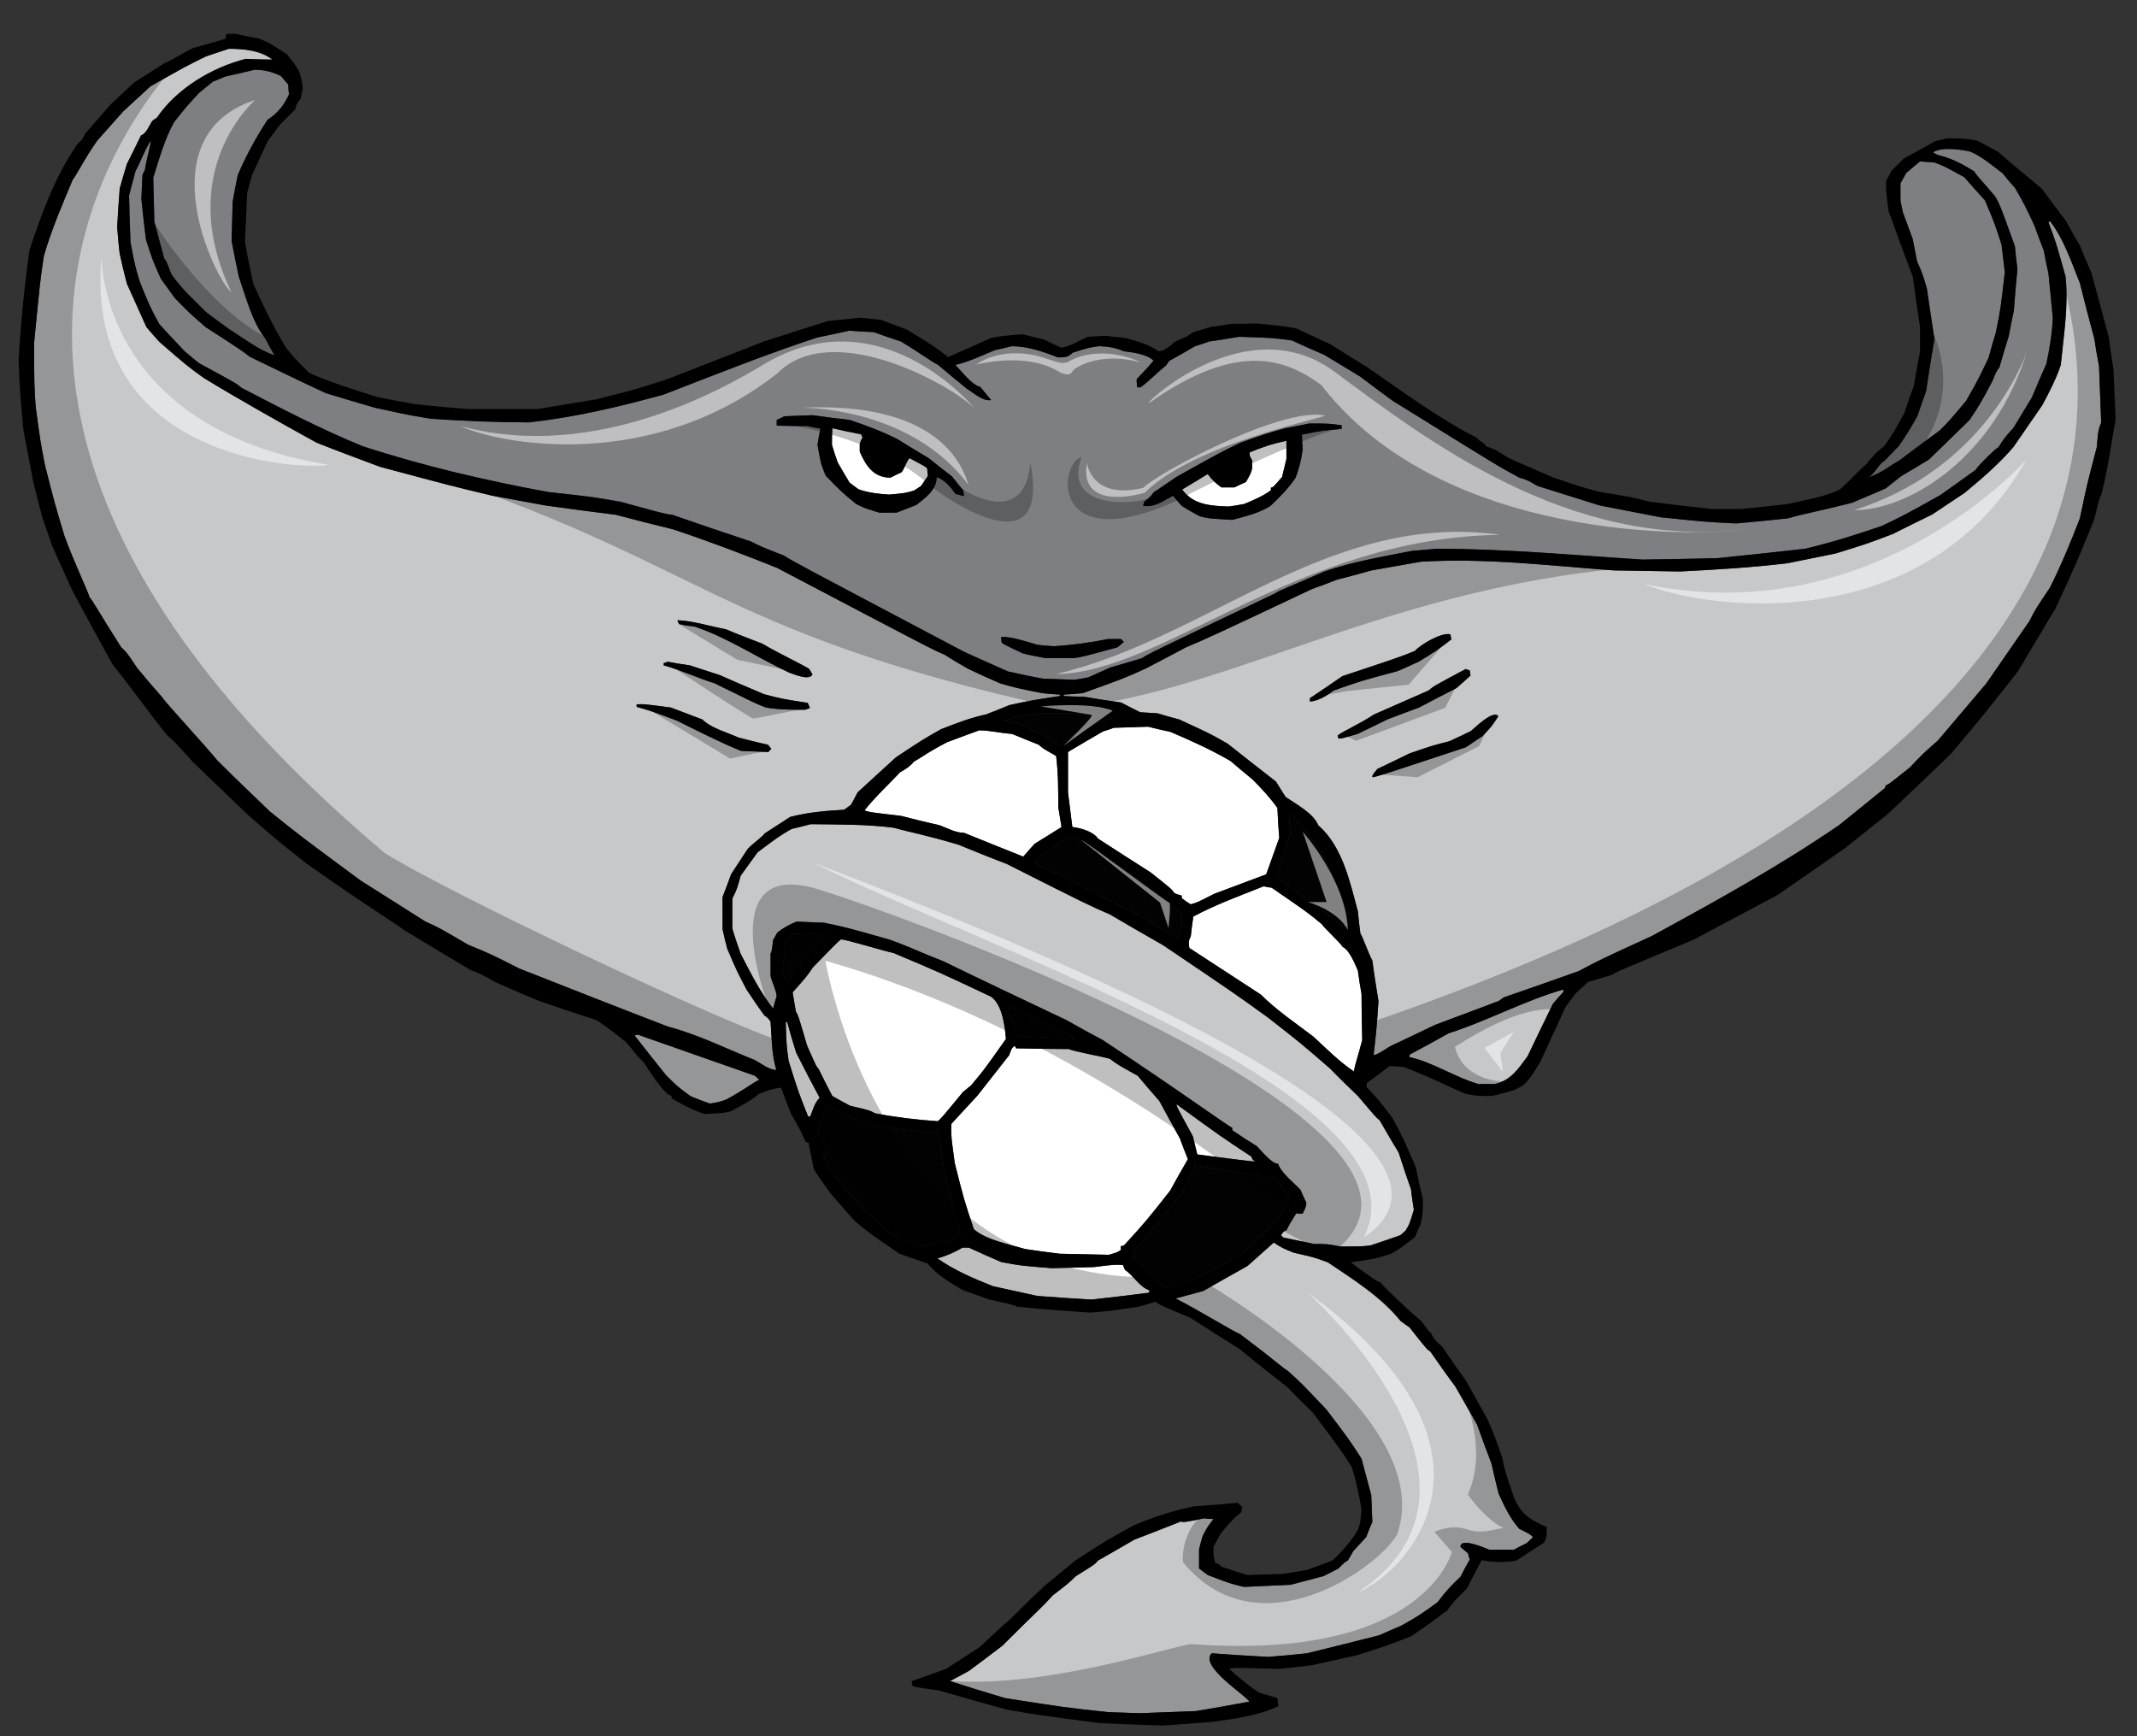
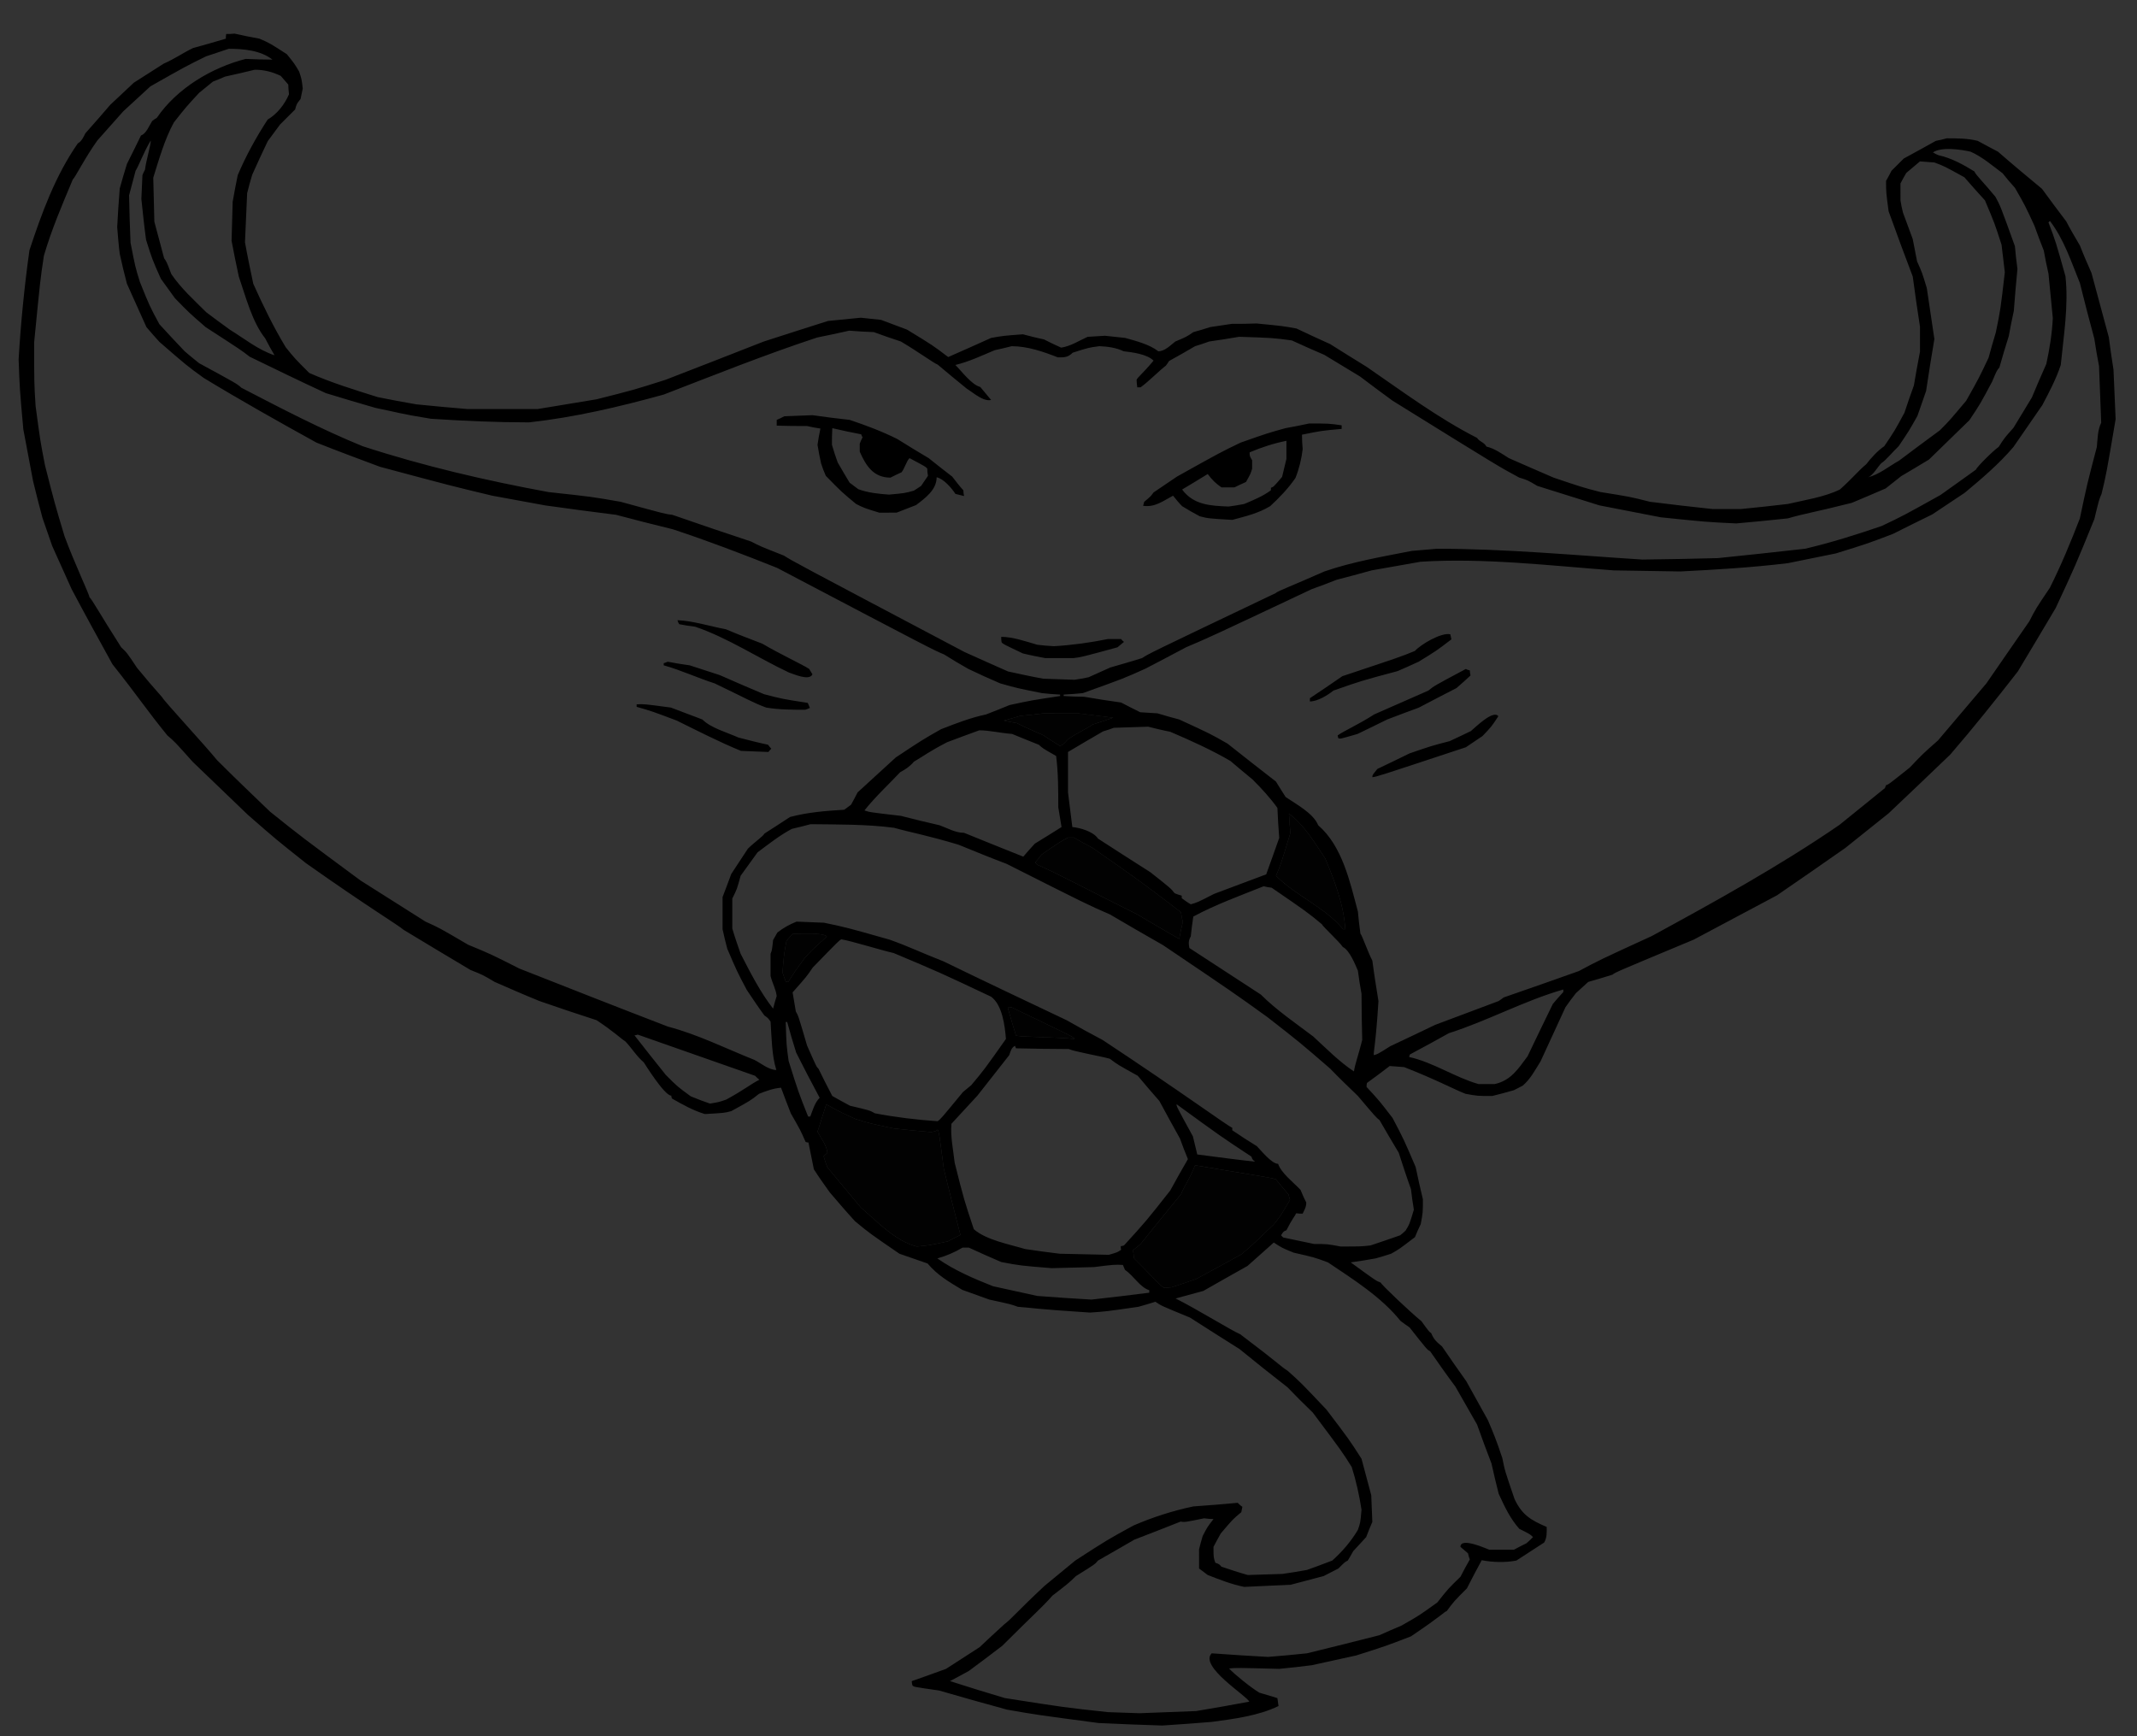
<svg xmlns="http://www.w3.org/2000/svg" version="1.1" id="Layer_1" x="0px" y="0px" width="200px" height="162.5px" viewBox="0 0 200 162.5" style="enable-background:new 0 0 200 162.5;" xml:space="preserve">
  <rect x="0" y="0" width="200" height="162.5" fill="#333333" stroke="none" />
  <path id="color3" style="fill:#020202;" d="M111.949,119.708c-0.777,0.27-1.554,0.54-2.298,0.776  c-0.27,0.033-0.508,0.033-0.741,0.033c-0.44-0.27-1.623-1.622-2.771-2.736c-0.033-0.236-0.067-0.507-0.101-0.776  c0.235-0.169,0.473-0.372,0.709-0.576c1.248-1.552,2.499-3.106,3.784-4.662c0.236-0.641,0.776-1.351,1.316-2.703  c7.196,1.184,7.196,1.184,7.567,1.318c0.373,0.475,0.777,0.946,1.185,1.42c0.033,0.169,0.066,0.337,0.134,0.507  c-0.945,1.587-0.945,1.587-1.554,2.33c-1.351,1.251-1.554,1.554-3.006,2.77C114.754,118.187,113.336,118.964,111.949,119.708z   M89.888,115.585c-0.54-2.061-1.047-4.121-1.554-6.182c-0.441-3.38-0.441-3.38-0.574-3.684c-0.136,0.135-0.136,0.135-0.609,0.236  c-1.182-0.102-2.331-0.203-3.48-0.337c-2.127-0.439-2.127-0.439-3.58-0.878c-2.028-0.879-2.568-1.352-2.771-1.352  c-0.271,0.844-0.541,1.688-0.811,2.533c0.303,0.575,0.912,1.35,0.912,1.993c-0.135,0.101-0.236,0.202-0.338,0.305  c0.102,0.338,0.203,0.675,0.338,1.013c1.047,1.284,2.094,2.533,3.142,3.784c1.486,1.283,3.278,3.174,5.237,3.65  c1.148-0.104,1.148-0.104,2.906-0.477C89.077,115.99,89.483,115.786,89.888,115.585z M106.375,85.55  c1.317,0.777,2.635,1.555,3.987,2.333c0.102-0.508,0.201-1.05,0.338-1.589c-0.067-0.305-0.137-0.607-0.169-0.913  c-3.717-2.839-3.717-2.839-8.312-6.047c-0.574-0.304-1.149-0.608-1.723-0.947c-0.204,0.001-0.371,0-0.542,0  c-0.81,0.44-0.81,0.44-2.464,1.589c-0.203,0.271-0.407,0.508-0.608,0.743c0.066,0.102,0.135,0.169,0.236,0.236  C99.214,81.868,100.801,82.78,106.375,85.55z M125.701,86.97h0.202c-0.136-2.298-0.979-4.46-1.858-6.589  c-0.912-1.386-2.027-3.242-3.412-4.223c0.033,0.607,0.068,1.216,0.135,1.791c-0.911,3.007-0.911,3.007-1.353,4.02  C121.308,83.862,123.943,84.874,125.701,86.97z M74.179,87.408c-0.203,0.237-0.406,0.439-0.576,0.643  c-0.235,1.283-0.235,1.283-0.371,2.973c0.1,0.304,0.203,0.573,0.304,0.844c0.067,0.033,0.135,0.033,0.236,0.033  c0.946-1.519,1.284-1.822,1.554-2.263c1.183-1.283,1.42-1.351,2.063-1.992C76.982,87.241,74.583,87.408,74.179,87.408z   M100.563,97.24c-0.066-0.171-0.066-0.171-5.912-2.973C94.517,94.3,94.416,94.3,94.314,94.3c0.236,0.879,0.507,1.759,0.777,2.635  C95.801,97.069,98.976,97.069,100.563,97.24z M97.66,66.766c-0.744,0.101-1.488,0.168-2.197,0.236  c-0.508,0.169-1.014,0.305-1.521,0.439c0.405,0.102,0.81,0.17,1.215,0.236c0.812,0.405,1.656,0.777,2.503,1.149  c0.506,0.338,1.012,0.676,1.519,0.979c0.271-0.067,0.271-0.067,0.776-0.609c0.847-0.607,1.927-1.08,2.299-1.385  c0.642-0.201,1.282-0.405,1.925-0.642c-1.114-0.135-2.195-0.27-3.276-0.405C99.821,66.766,98.74,66.766,97.66,66.766z" />
-   <path id="color2" style="fill:#C7C8CA;" d="M127.085,102.577c1.689,1.995,1.689,1.995,2.027,2.264  c0.575,1.014,1.183,2.027,1.791,3.042c0.372,1.149,0.744,2.299,1.148,3.411c0.067,0.642,0.17,1.285,0.271,1.927  c-0.405,1.351-0.405,1.351-0.776,1.959c-0.168,0.169-0.339,0.305-0.507,0.438c-0.946,0.339-1.859,0.642-2.77,0.947  c-0.88,0.101-0.88,0.101-2.805,0.101c-1.252-0.234-1.252-0.234-2.467-0.234c-0.98-0.204-1.959-0.408-2.907-0.609  c-0.066-0.067-0.134-0.135-0.201-0.204c0.237-0.371,0.237-0.371,0.506-0.472c0.541-1.082,0.778-1.284,0.912-1.59  c0.203,0.035,0.405,0.035,0.607,0.035c0.171-0.372,0.34-0.607,0.339-1.048c-0.202-0.371-0.369-0.777-0.541-1.183  c-0.642-0.675-1.823-1.588-2.094-2.432c-0.609,0-1.588-1.251-1.993-1.654c-0.778-0.475-1.556-0.982-2.298-1.488v-0.236  c-0.303-0.068-4.562-3.21-12.129-8.211c-1.148-0.606-2.263-1.215-3.378-1.856c-3.851-1.825-7.704-3.649-11.521-5.507  c-2.331-0.913-3.142-1.352-5.033-2.027c-4.054-1.148-4.054-1.148-6.148-1.588c-0.879-0.034-1.725-0.068-2.568-0.103  c-0.676,0.271-1.218,0.577-1.791,1.015c-0.135,0.236-0.271,0.472-0.405,0.708c-0.102,0.947-0.102,0.947-0.237,1.285v2.095  c0.237,0.845,0.473,1.147,0.574,1.859c-0.136,0.404-0.236,0.81-0.337,1.182c-1.216-1.554-2.129-3.38-3.04-5.136  c-0.273-0.777-0.542-1.555-0.779-2.365v-2.804c0.44-0.88,0.44-0.88,0.779-2.129c0.505-0.71,1.046-1.454,1.586-2.195  c1.047-0.777,2.062-1.588,3.211-2.196c0.573-0.136,1.147-0.271,1.756-0.438c2.567,0.032,5.235,0,7.803,0.336  c1.555,0.44,3.007,0.677,6.048,1.589c1.486,0.607,2.974,1.218,4.494,1.79c7.569,3.818,7.569,3.818,9.663,4.73  c1.655,0.981,3.31,1.926,4.966,2.872c6.655,4.492,6.655,4.492,9.797,6.756c3.074,2.4,3.074,2.4,5.844,4.799  C125.329,100.889,126.207,101.733,127.085,102.577z M121.071,117.241c-1.081-0.44-1.081-0.44-1.858-0.947  c-0.845,0.744-1.655,1.487-2.465,2.195c-1.386,0.778-2.771,1.555-4.123,2.332c-0.878,0.236-1.758,0.474-2.601,0.709  c2.027,1.015,5.236,3.009,6.046,3.347c3.718,2.804,3.819,3.039,4.428,3.41c1.249,1.115,1.249,1.115,3.649,3.651  c2.127,2.802,2.127,2.802,3.276,4.593c0.304,1.148,0.606,2.298,0.912,3.414c0.033,0.843,0.067,1.687,0.1,2.499  c-0.202,0.475-0.405,0.946-0.574,1.419c-0.405,0.44-0.81,0.879-1.215,1.318c-0.169,0.303-0.338,0.608-0.507,0.878  c-0.271,0.136-0.271,0.136-0.879,0.743c-0.474,0.235-0.945,0.475-1.385,0.709c-1.048,0.27-2.061,0.541-3.075,0.811  c-1.453,0.067-2.904,0.135-4.357,0.202c-1.183-0.236-2.297-0.676-3.413-1.114c-0.27-0.202-0.54-0.404-0.81-0.608  c0-0.574,0-1.184-0.001-1.79c0.102-0.407,0.203-0.813,0.338-1.251c0.439-0.843,0.439-0.843,1.014-1.587  c-0.305,0-0.608-0.035-0.879-0.069c-1.825,0.373-1.825,0.373-2.195,0.305c-1.453,0.575-2.907,1.149-4.325,1.689  c-1.149,0.677-2.298,1.317-3.411,1.96c-0.271,0.338-0.271,0.338-2.062,1.452c-0.744,0.71-0.744,0.71-2.195,1.824  c-1.115,1.252-1.351,1.354-4.696,4.696c-1.047,0.811-2.094,1.589-3.142,2.364c-0.608,0.339-1.182,0.643-1.757,0.947  c1.688,0.54,3.414,1.081,5.136,1.588c5.608,0.88,5.608,0.88,9.662,1.317c0.98,0.033,1.96,0.067,2.938,0.101  c1.759-0.067,3.515-0.134,5.305-0.203c1.657-0.27,3.312-0.573,4.967-0.878c-0.168-0.507-4.73-3.311-3.514-4.526  c1.757,0.136,3.514,0.235,5.271,0.337c1.216-0.102,2.432-0.201,3.646-0.337c2.231-0.54,4.494-1.115,6.76-1.689  c0.675-0.303,1.384-0.608,2.094-0.911c1.655-0.945,1.655-0.945,3.345-2.161c1.014-1.286,1.014-1.286,2.162-2.4  c0.27-0.54,0.573-1.081,0.878-1.623c-0.066-0.167-0.135-0.371-0.168-0.573c-0.237-0.202-0.474-0.405-0.71-0.607  c0-0.98,2.636,0.269,2.703,0.269c0.743,0,1.52,0,2.298,0c0.37-0.202,0.775-0.405,1.181-0.606c0.205-0.17,0.407-0.371,0.609-0.575  c-0.271-0.27-0.271-0.27-1.283-0.777c-0.846-0.946-1.386-2.095-1.927-3.278c-0.236-0.945-0.474-1.89-0.676-2.836  c-0.474-1.216-0.913-2.433-1.352-3.65c-0.676-1.183-1.352-2.364-2.026-3.546c-0.811-1.082-1.588-2.196-2.367-3.312  c-0.268-0.134-0.268-0.134-1.924-2.23c-0.305-0.202-0.575-0.404-0.845-0.606c-1.791-2.23-4.426-3.886-6.791-5.475  C122.998,117.68,122.998,117.68,121.071,117.241z M196.007,31.697c-0.473-1.723-0.911-3.446-1.35-5.204  c-0.811-1.993-1.485-4.087-2.805-5.811c-0.068,0.069-0.101,0.101-0.135,0.135c0.677,1.791,0.677,1.791,1.588,5.035  c0.305,2.736-0.17,5.574-0.439,8.31c-0.438,1.319-1.08,2.533-1.723,3.751c-0.913,1.317-1.824,2.635-2.703,3.918  c-1.317,1.554-2.973,2.973-4.561,4.291c-1.016,0.675-2.028,1.352-3.043,2.027c-1.248,0.607-2.466,1.216-3.681,1.824  c-2.398,0.913-2.398,0.913-5.339,1.825c-1.52,0.303-3.006,0.606-4.491,0.912c-3.346,0.405-6.724,0.609-10.069,0.776  c-2.094-0.034-4.155-0.066-6.216-0.1c-5.947-0.439-12.096-1.184-18.075-0.811c-1.556,0.268-3.075,0.54-4.596,0.811  c-1.114,0.303-2.195,0.609-3.277,0.879c-0.776,0.303-1.554,0.608-2.33,0.878c-9.527,4.492-9.527,4.492-11.757,5.438  c-1.284,0.677-2.535,1.352-3.786,1.993c-2.025,0.915-2.025,0.915-5.878,2.299c-0.607,0.067-1.215,0.101-1.791,0.136v0.135  c0.608,0.034,1.25,0.067,1.893,0.067c1.148,0.202,2.297,0.372,3.479,0.541c0.575,0.305,1.184,0.607,1.791,0.911  c0.542,0.034,1.082,0.068,1.621,0.102c0.676,0.203,1.352,0.405,2.028,0.573c2.938,1.353,2.938,1.353,4.528,2.266  c1.484,1.182,3.004,2.364,4.524,3.546c0.308,0.507,0.609,0.98,0.914,1.452c0.946,0.644,2.602,1.522,3.04,2.636  c2.264,1.959,2.974,5.307,3.716,8.075c0.068,0.71,0.137,1.386,0.236,2.062c0.204,0.271,0.677,1.69,1.117,2.534  c0.167,1.282,0.371,2.533,0.572,3.783c-0.236,3.887-0.473,4.764-0.438,5.069c0.37-0.104,0.37-0.104,1.555-0.847  c1.384-0.641,2.77-1.317,4.188-1.992c1.96-0.743,3.954-1.487,5.946-2.23c0.136-0.101,0.303-0.202,0.472-0.337  c2.334-0.812,4.664-1.622,7.029-2.467c1.96-1.048,1.96-1.048,6.823-3.277c5.947-3.242,11.961-6.555,17.569-10.406  c1.418-1.148,2.836-2.297,4.256-3.445c0.033-0.067,0.069-0.17,0.102-0.271c0.237-0.067,0.237-0.067,2.229-1.656  c1.183-1.249,1.183-1.249,2.637-2.534c1.484-1.756,3.006-3.546,4.527-5.337c1.318-1.926,2.668-3.851,4.02-5.812  c0.606-1.183,0.606-1.183,1.924-3.141c1.049-2.096,1.96-4.292,2.806-6.487c0.676-3.209,0.676-3.209,1.589-6.69  c0.067-0.744,0.067-1.587,0.405-2.264c-0.066-1.757-0.137-3.513-0.203-5.303C196.277,33.42,196.142,32.577,196.007,31.697z   M122.593,65.65v-0.303c1.013-0.676,2.025-1.353,3.04-2.062c5.474-1.825,5.474-1.825,6.791-2.364  c0.507-0.575,2.466-1.757,3.311-1.555c0.035,0.169,0.068,0.339,0.102,0.474c-1.418,1.081-1.418,1.081-3.074,2.094  c-0.676,0.304-1.317,0.609-1.961,0.877c-3.411,0.913-3.411,0.913-6.013,1.826C124.249,65.077,123.301,65.65,122.593,65.65z   M127.052,68.692c-1.622,0.472-1.622,0.472-1.791,0.404c-0.034-0.068-0.067-0.168-0.067-0.271c0.676-0.473,1.892-0.979,3.412-1.959  c1.69-0.743,3.379-1.487,5.069-2.229c0.539-0.44,0.539-0.44,3.513-2.027c0.101,0.068,0.236,0.101,0.371,0.135  c0,0.168,0.034,0.339,0.067,0.474c-0.439,0.404-0.878,0.81-1.318,1.181c-1.181,0.609-2.364,1.216-3.513,1.825  c-1.013,0.37-1.994,0.743-2.974,1.115C128.876,67.813,127.964,68.252,127.052,68.692z M138.742,68.895  c-0.542,0.371-1.047,0.71-1.553,1.046c-8.281,2.738-8.281,2.738-8.751,2.806c0-0.203,0-0.203,0.47-0.777  c0.981-0.475,1.995-0.946,3.009-1.453c2.06-0.71,2.06-0.71,3.751-1.147c0.643-0.305,1.316-0.608,1.993-0.946  c0.373-0.305,2.093-2.028,2.567-1.386C139.586,68.016,139.586,68.016,138.742,68.895z M135.6,96.7  c3.615-1.149,7.061-3.042,10.711-4.089c0,0.102-0.002,0.169-0.002,0.237c-0.337,0.372-0.675,0.742-0.98,1.115  c-0.81,1.654-1.587,3.276-2.364,4.897c-0.879,1.183-1.554,2.264-3.074,2.602c-0.507-0.001-1.015,0-1.521,0  c-2.231-0.641-4.223-2.029-6.488-2.533c0-0.068,0.035-0.135,0.069-0.237C133.167,98.053,134.383,97.374,135.6,96.7z M71.542,95.044  c-0.574-0.777-1.114-1.588-1.655-2.397c-0.912-1.726-0.912-1.726-1.824-3.852c-0.168-0.609-0.304-1.218-0.439-1.825  c-0.001-0.98,0-1.992-0.001-3.009c0.272-0.708,0.542-1.416,0.812-2.16c0.508-0.777,1.013-1.554,1.554-2.364  c0.609-0.609,1.455-1.183,1.554-1.42c0.778-0.507,1.589-1.015,2.399-1.554c1.656-0.441,3.345-0.575,5.067-0.677  c0.204-0.136,0.405-0.304,0.642-0.473c0.203-0.372,0.406-0.742,0.609-1.149c1.182-1.082,2.364-2.162,3.58-3.277  c2.5-1.656,2.5-1.656,4.226-2.636c1.384-0.539,2.769-1.081,4.221-1.385c0.711-0.27,1.454-0.574,2.197-0.878  c2.028-0.439,2.028-0.439,4.73-0.845c0.001-0.035,0-0.067,0.001-0.135c-0.577-0.035-1.149-0.068-1.69-0.136  c-2.367-0.473-2.367-0.473-3.918-0.913c-1.015-0.438-1.995-0.877-2.974-1.35c-0.778-0.44-1.521-0.879-2.265-1.351  c-1.115-0.473-1.115-0.473-15.642-8.11c-3.21-1.283-6.486-2.532-9.764-3.614c-1.79-0.439-3.549-0.879-5.305-1.351  c-2.229-0.271-4.426-0.577-6.621-0.879c-1.655-0.303-3.312-0.608-4.966-0.911c-3.818-0.913-3.818-0.913-10.509-2.705  c-1.993-0.742-3.984-1.485-5.944-2.263c-3.55-1.96-7.096-3.953-10.543-6.048c-1.586-1.148-1.586-1.148-4.155-3.379  c-0.405-0.438-0.81-0.911-1.215-1.385c-0.608-1.351-1.216-2.703-1.824-4.054c-0.237-0.911-0.474-1.858-0.674-2.804  c-0.103-0.812-0.169-1.655-0.238-2.5c0.067-1.181,0.135-2.398,0.238-3.614c0.2-0.744,0.437-1.521,0.674-2.298  c0.438-0.879,0.878-1.757,1.317-2.668c0.507-0.17,0.777-0.947,1.048-1.352c0.134-0.102,0.269-0.204,0.439-0.304  c1.859-2.736,5.135-4.698,8.313-5.507c0.811,0.035,1.654,0.068,2.5,0.068c-1.116-0.879-2.736-1.014-4.089-1.014  c-0.708,0.236-1.419,0.473-2.128,0.71c-1.858,0.912-1.858,0.912-5.202,2.803c-0.846,0.777-1.689,1.554-2.535,2.332l-2.432,2.736  c-1.183,1.656-2.061,3.446-2.298,3.649c-0.98,2.331-1.993,4.696-2.703,7.129c-0.338,2.229-0.338,2.229-0.913,8.109  c0,3.85,0,3.85,0.136,5.979c0.439,3.277,0.439,3.277,0.879,5.542c0.912,3.58,0.912,3.58,1.824,6.621  c0.913,2.5,2.365,5.542,2.331,5.709c0.303,0.304,0.945,1.521,2.974,4.696c0.54,0.507,0.54,0.507,1.485,1.926  c0.779,0.946,1.554,1.859,2.366,2.77c0.067,0.236,3.952,4.427,5.134,5.88c1.623,1.621,3.278,3.208,4.934,4.797  c2.906,2.332,2.906,2.332,8.479,6.453c2.028,1.283,4.056,2.569,6.082,3.851c1.284,0.577,1.284,0.577,3.987,2.162  c2.129,0.879,2.129,0.879,4.798,2.231c4.628,1.824,9.256,3.647,13.918,5.438c2.738,0.71,5.44,2.061,8.075,3.11  c0.608,0.303,1.352,0.944,2.06,0.944c-0.438-1.386-0.438-3.072-0.539-4.527C71.88,95.28,71.88,95.28,71.542,95.044z M67.928,58.894  c1.113,0.473,2.263,0.912,3.413,1.35c1.721,1.014,3.716,1.927,4.392,2.367c0.102,0.17,0.202,0.336,0.304,0.506  c-0.304,0.643-1.756-0.033-2.197-0.17c-2.939-1.384-5.71-3.244-8.783-4.29c-0.509-0.067-1.015-0.135-1.488-0.235  c-0.066-0.104-0.135-0.237-0.168-0.374C64.921,58.116,66.441,58.623,67.928,58.894z M62.116,62.07  c0.103-0.033,0.238-0.067,0.373-0.135c0.676,0.135,1.35,0.236,2.059,0.338c0.914,0.305,1.859,0.608,2.804,0.911  c1.386,0.609,2.771,1.217,4.157,1.791c1.688,0.439,1.688,0.439,4.088,0.813c0.066,0.167,0.135,0.337,0.201,0.472  c-0.168,0.066-0.304,0.135-0.439,0.169c-1.216,0-2.432,0-3.648-0.202c-1.217-0.44-1.995-0.912-4.832-2.265  c-1.588-0.506-3.176-1.25-4.764-1.688V62.07z M59.583,66.156c-0.001-0.067,0-0.135-0.001-0.234c0.677-0.035,0.677-0.035,3.21,0.304  c0.979,0.372,1.96,0.743,2.94,1.114c0.81,0.81,2.33,1.217,3.378,1.69c0.913,0.235,1.825,0.473,2.77,0.673  c0.103,0.138,0.204,0.272,0.305,0.374c-0.102,0.1-0.203,0.202-0.271,0.304c-0.878-0.033-1.724-0.068-2.567-0.102  c-2.062-0.845-4.021-1.857-6.014-2.838C61.001,66.564,61.001,66.564,59.583,66.156z M70.665,100.687  c0.135,0.135,0.27,0.27,0.405,0.371c-0.812,0.405-1.419,0.945-3.108,1.858c-0.676,0.235-0.676,0.235-1.521,0.373  c-0.608-0.204-1.216-0.441-1.791-0.678c-1.249-0.912-1.249-0.912-2.329-1.994c-0.979-1.216-1.96-2.464-2.94-3.715  c0.102,0,0.203-0.034,0.304-0.068C63.332,98.118,66.982,99.401,70.665,100.687z" />
-   <path id="color1" style="fill:#7E7F82;" d="M19.244,30.615c-1.555-1.351-1.555-1.351-2.872-2.703  c-0.44-0.608-0.879-1.216-1.318-1.824c-0.811-1.824-0.811-1.824-1.385-3.65c-0.17-1.248-0.306-2.532-0.439-3.817  c0.033-0.743,0.067-1.485,0.101-2.229c0.069-0.169,0.135-0.338,0.237-0.505c0.101-0.847,0.574-2.402,0.54-2.738  c-0.675,1.115-1.115,2.364-1.419,2.838c-0.202,0.777-0.405,1.553-0.608,2.296c0.034,1.487,0.067,2.973,0.136,4.427  c0.438,2.263,0.438,2.263,0.877,3.682c0.912,2.264,0.912,2.264,1.824,3.953c0.777,0.845,1.556,1.69,2.365,2.534  c0.44,0.372,0.878,0.743,1.352,1.115c3.547,1.926,3.547,1.926,3.953,2.296c3.717,1.927,7.467,3.887,11.352,5.473  c5.709,1.86,11.52,3.211,17.399,4.293c4.054,0.439,4.054,0.439,6.756,0.911c4.19,1.149,4.19,1.149,4.831,1.217  c2.433,0.843,4.9,1.688,7.366,2.5c0.845,0.438,0.845,0.438,3.075,1.317c0.913,0.576,0.913,0.576,16.894,9.021  c1.35,0.609,2.702,1.217,4.087,1.825c1.081,0.235,2.163,0.473,3.277,0.676c0.979,0.033,1.959,0.067,2.938,0.1  c0.439-0.067,0.88-0.133,1.318-0.236c0.675-0.303,1.353-0.609,2.028-0.912c0.979-0.27,1.959-0.574,2.973-0.878  c0.675-0.44,0.675-0.44,12.5-6.081c0.202-0.204,1.519-0.677,4.561-2.029c2.636-0.911,5.439-1.385,8.175-1.924  c0.778-0.067,1.557-0.135,2.366-0.203c6.419-0.001,12.838,0.608,19.223,1.012c2.333-0.033,4.698-0.066,7.062-0.135  c2.703-0.269,5.44-0.574,8.176-0.878c2.434-0.574,4.797-1.317,7.162-2.129c1.993-0.947,1.993-0.947,5.507-2.904  c1.081-0.778,2.195-1.555,3.311-2.367c0.069-0.236,1.623-1.79,2.13-2.129c0.541-0.843,0.541-0.843,1.385-1.789  c0.574-0.946,1.148-1.893,1.723-2.839c0.439-1.046,0.879-2.094,1.352-3.14c0.303-1.387,0.54-2.873,0.607-4.292  c-0.137-1.385-0.27-2.77-0.405-4.156c-0.169-0.709-0.305-1.418-0.439-2.163c-0.304-0.775-0.609-1.552-0.878-2.33  c-0.878-1.893-0.878-1.893-1.825-3.547c-0.405-0.439-0.777-0.878-1.148-1.352c-0.945-0.71-1.925-1.554-3.007-2.027  c-0.912-0.203-2.703-0.473-3.515,0.067c0.169,0.103,0.341,0.203,0.541,0.27c1.217,0.271,2.298,0.879,3.346,1.52  c0.066,0.269,0.912,1.083,1.959,2.366c0.475,0.878,0.475,0.878,1.824,4.627c0.066,0.71,0.135,1.42,0.236,2.13  c-0.134,1.316-0.236,2.634-0.337,3.918c-0.17,0.811-0.339,1.587-0.473,2.364c-0.305,0.981-0.609,1.96-0.879,2.941  c-0.236,0.27-0.236,0.27-0.676,1.316c-1.116,2.095-1.116,2.095-2.129,3.614c-1.283,1.252-2.534,2.469-3.784,3.684  c-0.877,0.542-1.755,1.047-2.602,1.555c-0.507,0.405-0.979,0.777-1.451,1.148c-1.081,0.474-2.128,0.912-3.177,1.352  c-3.615,0.912-4.358,0.979-5.981,1.452c-1.62,0.169-3.242,0.338-4.83,0.472c-2.805-0.134-2.805-0.134-7.061-0.573  c-1.926-0.372-3.853-0.744-5.743-1.116c-1.961-0.608-3.886-1.216-5.812-1.824c-0.911-0.541-0.911-0.541-1.688-0.776  c-1.893-1.016-1.893-1.016-11.86-7.199c-1.012-0.742-2.026-1.486-3.04-2.263c-1.115-0.675-2.229-1.35-3.345-2.026  c-1.013-0.438-2.026-0.878-3.041-1.351c-1.756-0.237-1.756-0.237-4.933-0.34c-0.944,0.171-1.891,0.306-2.804,0.441  c-0.439,0.168-0.879,0.303-1.317,0.438c-0.811,0.474-1.623,0.947-2.434,1.386c-0.1,0.168-0.202,0.304-0.303,0.439  c-0.473,0.338-1.689,1.554-2.365,2.027c-0.102,0-0.203,0-0.306,0c-0.032-0.237-0.066-0.474-0.066-0.709  c0.102-0.238,0.541-0.541,1.588-1.79c-0.609-0.609-1.959-0.778-2.805-0.879c-0.709-0.339-1.486-0.439-2.263-0.474  c-1.014,0.135-1.014,0.135-2.499,0.609c-0.441,0.439-0.744,0.439-1.386,0.439c-1.385-0.54-2.838-1.046-4.324-1.046  c-0.54,0.133-1.081,0.268-1.586,0.372c-1.218,0.505-2.4,1.08-3.685,1.383c0.577,0.574,1.521,1.858,2.332,2.062  c0.339,0.405,0.676,0.811,1.014,1.216c-0.744,0.169-1.656-0.676-2.264-1.047c-0.912-0.744-1.824-1.487-2.736-2.263  c-0.372-0.136-1.689-1.116-3.446-2.163c-0.846-0.27-1.69-0.575-2.536-0.879c-0.775-0.033-1.552-0.067-2.295-0.135  c-1.015,0.236-2.028,0.439-3.006,0.642c-4.833,1.588-9.63,3.514-14.36,5.339c-4.155,1.148-8.311,2.127-12.601,2.603  c-3.076-0.002-6.149-0.137-9.19-0.339c-2.938-0.474-3.006-0.575-5.169-1.013c-1.555-0.441-3.108-0.915-4.664-1.386  c-2.398-1.114-4.762-2.263-7.128-3.413C22.588,32.779,22.588,32.779,19.244,30.615z M107.084,46.968  c0.608-0.509,0.608-0.509,0.879-0.879c0.708-0.473,1.452-0.979,2.196-1.487c4.054-2.262,4.054-2.262,5.947-3.175  c2.498-0.878,2.498-0.878,4.188-1.35c0.743-0.138,1.485-0.271,2.229-0.44c1.859,0,1.859,0,3.043,0.17v0.337  c-1.893,0.169-1.893,0.169-3.717,0.541c-0.001,0.473,0.032,0.913,0.067,1.35c-0.103,0.913-0.339,1.86-0.677,2.703  c-0.676,0.981-1.486,1.825-2.365,2.636c-1.115,0.677-2.297,0.947-3.547,1.285c-2.263-0.135-2.263-0.135-3.041-0.338  c-0.574-0.304-1.114-0.609-1.654-0.947c-0.305-0.304-0.574-0.643-0.846-0.979c-0.912,0.474-1.689,1.115-2.804,0.948  C107.016,47.238,107.051,47.103,107.084,46.968z M97.083,60.346c0.508,0.067,1.015,0.101,1.554,0.135  c1.69-0.1,3.413-0.337,5.069-0.675c0.405,0,0.811,0,1.217,0c0.066,0.102,0.169,0.203,0.271,0.27  c-0.204,0.169-0.406,0.338-0.609,0.509c-3.344,0.911-3.344,0.911-4.122,1.011c-0.878,0-1.756,0-2.635,0  c-0.709-0.135-1.419-0.27-2.095-0.438c-1.857-0.879-1.857-0.879-1.993-1.047c-0.035-0.169-0.035-0.339-0.035-0.507  C94.787,59.604,96.037,60.042,97.083,60.346z M72.691,39.299c0.237-0.101,0.473-0.203,0.709-0.337  c0.879-0.035,1.756-0.069,2.635-0.102c1.149,0.17,2.299,0.305,3.48,0.44c1.521,0.506,3.041,1.079,4.46,1.789  c0.98,0.609,1.96,1.217,2.939,1.792c0.709,0.575,1.453,1.149,2.197,1.724c0.338,0.438,0.675,0.878,1.047,1.284  c0,0.203,0.034,0.371,0.068,0.54c-0.271-0.066-0.542-0.134-0.812-0.203c-0.37-0.575-1.114-1.418-1.755-1.554  c0,1.182-1.084,1.959-1.927,2.601c-0.609,0.237-1.216,0.473-1.824,0.709c-0.541,0.001-1.082,0-1.623,0.001  c-1.419-0.44-1.419-0.44-2.162-0.812c-1.351-1.116-1.351-1.116-2.837-2.634c-0.169-0.371-0.305-0.745-0.439-1.15  c-0.136-0.573-0.236-1.148-0.338-1.756c0.068-0.507,0.169-1.013,0.271-1.52c-0.44-0.068-0.846-0.135-1.251-0.238  c-0.946,0.001-1.89,0.001-2.837-0.033V39.299z M177.729,43.117c-0.913,0.507-1.892,1.317-2.905,1.554  c0.439-0.135,0.912-0.979,1.251-1.318c0.438-0.27,1.012-1.012,1.62-1.586c0.98-1.455,0.98-1.455,1.758-2.838  c0.27-0.778,0.54-1.554,0.81-2.33c0.238-1.624,0.508-3.246,0.776-4.866c-0.234-1.589-0.472-3.175-0.709-4.765  c-0.439-1.451-0.439-1.451-0.91-2.5c-0.137-0.675-0.27-1.385-0.408-2.094c-0.303-0.811-0.606-1.621-0.91-2.467  c-0.102-0.372-0.17-0.744-0.235-1.149c-0.001-0.505-0.001-1.047-0.001-1.587c0.169-0.305,0.336-0.642,0.54-0.979  c0.405-0.338,0.844-0.71,1.283-1.083c0.439,0.035,0.879,0.069,1.352,0.102c0.912,0.338,0.912,0.338,2.804,1.384  c0.643,0.746,1.284,1.455,1.928,2.163c0.911,2.163,0.911,2.163,1.553,4.156c0.102,0.879,0.203,1.724,0.305,2.568  c-0.404,3.514-0.404,3.514-0.845,5.644c-0.236,0.81-0.473,1.586-0.676,2.364c-0.913,1.924-0.913,1.924-2.095,4.021  c-1.588,1.891-1.588,1.891-2.466,2.77C180.263,41.223,178.979,42.171,177.729,43.117z M23.838,6.527  c0.879,0,1.656,0.202,2.433,0.573c0.237,0.27,0.473,0.542,0.709,0.813c0,0.303,0.034,0.606,0.068,0.912  c-0.405,0.945-1.116,1.857-1.993,2.364c-1.082,1.655-2.027,3.378-2.804,5.203c-0.169,0.844-0.339,1.689-0.474,2.5  c-0.033,1.217-0.066,2.433-0.102,3.65c0.204,1.114,0.44,2.229,0.677,3.344c0.641,1.859,1.25,4.257,2.466,5.777  c0.271,0.542,0.575,1.082,0.878,1.589c-1.485-0.473-2.871-1.587-4.188-2.399c-0.744-0.541-1.486-1.081-2.197-1.621  c-1.149-1.149-2.364-2.23-3.277-3.582c-0.439-1.148-0.439-1.148-0.675-1.486c-0.304-1.116-0.608-2.264-0.912-3.414  c-0.034-1.35-0.069-2.736-0.102-4.12c0.541-1.723,1.048-3.549,1.927-5.169c1.148-1.453,1.148-1.453,2.364-2.77  c0.405-0.339,0.844-0.676,1.285-1.048c0.372-0.136,0.742-0.303,1.148-0.473C21.98,6.965,22.893,6.763,23.838,6.527z" />
-   <path id="fill" style="fill:#FFFFFF;" d="M110.633,45.818c0.776-0.472,1.588-0.943,2.397-1.451c0.405,0.541,0.744,0.878,1.285,1.25  c0.405,0,0.811,0,1.216,0c0.338-0.169,0.709-0.339,1.081-0.506c0.438-0.778,0.438-0.778,0.574-1.251v-0.777  c-0.237-0.405-0.237-0.405-0.235-0.744c1.114-0.472,2.262-0.845,3.444-1.08v1.689c-0.135,0.575-0.268,1.149-0.405,1.69  c-0.811,0.946-0.811,0.946-1.047,1.013c0,0.102,0,0.17,0,0.237c-0.777,0.574-1.622,0.912-2.5,1.283  c-0.507,0.103-0.979,0.17-1.454,0.238C113.301,47.34,111.713,47.273,110.633,45.818z M79.516,45.177  c0.271,0.202,0.541,0.405,0.811,0.607c0.913,0.339,1.893,0.439,2.873,0.508c1.486-0.135,1.486-0.135,2.331-0.372  c0.203-0.136,0.439-0.271,0.674-0.439c0.204-0.304,0.408-0.609,0.643-0.946c-0.034-0.203-0.067-0.44-0.067-0.677  c-0.135-0.169-0.135-0.169-1.656-0.979c-0.269,0.237-0.438,0.912-0.742,1.318c-0.371,0.167-0.71,0.338-1.048,0.506  c-1.587,0-2.297-1.116-2.872-2.433v-0.744c0.068-0.202,0.169-0.405,0.271-0.607c-0.07-0.069-0.1-0.169-0.136-0.271  c-0.912-0.168-1.824-0.372-2.702-0.574c-0.034,0.541-0.034,1.046-0.034,1.554c0.169,0.576,0.338,1.115,0.54,1.655  C78.772,43.926,79.144,44.569,79.516,45.177z M125.666,88.627c0.643,0.302,1.185,1.687,1.419,2.226  c0.101,0.747,0.203,1.455,0.339,2.164c0,1.453,0.032,2.906,0.066,4.324c-0.405,1.589-0.64,2.128-0.777,2.939  c-1.384-0.91-2.601-2.163-3.817-3.277c-1.655-1.25-3.444-2.467-4.898-3.918c-2.229-1.453-4.459-2.906-6.689-4.359  c-0.068-0.438-0.101-0.675,0.136-1.082c0.066-0.607,0.135-1.216,0.236-1.857c2.061-1.115,4.393-1.959,6.587-2.836  c0.238,0.065,0.475,0.099,0.743,0.134c3.347,2.297,3.347,2.297,4.697,3.413C123.809,86.733,125.395,88.186,125.666,88.627z   M117.219,72.948c-0.707-0.574-1.384-1.148-2.06-1.723c-1.791-1.049-3.749-1.927-5.642-2.737c-0.709-0.135-1.386-0.304-2.062-0.473  c-1.081,0.035-2.16,0.067-3.211,0.102c-0.335,0.135-0.676,0.236-1.011,0.338c-1.116,0.642-2.196,1.284-3.279,1.925  c0,1.284-0.001,2.535,0,3.785c0.136,1.081,0.271,2.162,0.405,3.242c0.745,0.067,1.994,0.439,2.4,1.081  c1.622,1.048,3.243,2.097,4.898,3.144c1.925,1.52,1.925,1.52,2.263,1.959c0.204,0.103,0.44,0.169,0.676,0.237  c0.002,0.102,0.002,0.168,0.002,0.236c0.271,0.202,0.539,0.404,0.844,0.574c0.608-0.17,0.608-0.17,2.195-0.98  c1.622-0.607,3.244-1.217,4.866-1.824c0.405-1.114,0.811-2.263,1.217-3.412c-0.068-0.912-0.137-1.859-0.17-2.805  C118.875,74.672,118.065,73.792,117.219,72.948z M112.052,108.052c1.789,0.236,3.581,0.473,5.404,0.675  c-0.237-0.202-0.237-0.202-0.336-0.473c-2.871-1.893-2.871-1.893-6.995-4.898c-0.034,0.168-0.034,0.168,1.519,3.006  C111.781,106.936,111.916,107.51,112.052,108.052z M89.042,105.18c-0.101,1.217,0.17,2.432,0.305,3.648  c0.878,3.479,0.878,3.479,1.792,6.218c1.147,1.012,3.344,1.418,4.796,1.856c1.082,0.171,2.163,0.306,3.243,0.439  c1.523,0.034,3.041,0.066,4.596,0.102c0.811-0.235,0.811-0.235,1.149-0.473c-0.032-0.102-0.032-0.203-0.032-0.338  c0.099,0,0.202-0.033,0.303-0.068c2.063-2.264,2.063-2.264,4.325-5.136c0.541-0.981,1.082-1.96,1.655-2.939  c-0.27-0.642-0.507-1.283-0.743-1.927c-0.643-1.146-1.284-2.33-1.925-3.512c-0.677-0.777-1.353-1.554-2.027-2.365  c-1.893-1.049-1.893-1.049-2.603-1.588c-0.81-0.237-3.343-0.676-3.851-0.913c-1.656,0-3.31-0.034-4.933-0.067  c-0.034-0.067-0.069-0.134-0.102-0.235c-0.337,0.168-0.405,0.505-0.54,0.876c-1.015,1.287-1.994,2.536-2.974,3.785  C90.665,103.423,89.854,104.301,89.042,105.18z M105.295,118.863c-0.068-0.137-0.137-0.307-0.203-0.473  c-0.811-0.036-0.811-0.036-2.703,0.202c-1.318,0.033-2.637,0.067-3.954,0.101c-2.938-0.236-2.938-0.236-4.729-0.573  c-1.012-0.44-2.027-0.879-3.04-1.353h-0.574c-0.743,0.44-1.52,0.777-2.365,1.014c1.587,1.114,3.412,1.893,5.203,2.601  c1.386,0.306,2.771,0.608,4.155,0.913c1.689,0.136,3.379,0.235,5.068,0.339c1.791-0.203,3.582-0.405,5.406-0.644v-0.235  C106.679,120.484,106.105,119.402,105.295,118.863z M99.042,75.55c0-1.588,0.001-3.21-0.201-4.796  c-1.25-0.711-1.25-0.711-1.622-1.05c-0.843-0.336-1.689-0.674-2.5-1.012c-1.251-0.103-2.128-0.338-3.075-0.338  c-1.012,0.37-2.028,0.742-3.007,1.114c-1.755,0.912-2.128,1.25-3.108,1.823c-0.371,0.441-0.777,0.709-1.282,0.981  c-1.115,1.184-2.332,2.298-3.345,3.581c0.507,0.17,0.507,0.17,3.413,0.507c1.181,0.304,2.398,0.608,3.615,0.878  c0.743,0.271,1.485,0.71,2.297,0.71c1.825,0.744,3.683,1.487,5.54,2.23c0.339-0.405,0.709-0.812,1.081-1.218  c0.813-0.505,1.656-1.013,2.501-1.554C99.247,76.802,99.145,76.19,99.042,75.55z M92.76,93.287  c-4.866-2.297-4.866-2.297-9.123-4.087c-1.081-0.238-4.021-1.151-4.898-1.285c-0.236,0.134-0.236,0.134-2.668,2.635  c-0.575,0.846-0.575,0.846-1.892,2.332c0.101,0.608,0.202,1.216,0.303,1.791c0.236,0.405,0.236,0.405,1.047,3.175  c0.879,1.993,0.879,1.993,1.082,2.196c0.404,0.845,0.844,1.69,1.283,2.535c0.542,0.303,1.082,0.608,1.655,0.911  c1.859,0.438,1.859,0.438,2.332,0.709c1.959,0.373,3.919,0.608,5.878,0.742c0.305-0.234,0.305-0.234,2.367-2.735  c0.235-0.203,0.505-0.404,0.776-0.642c1.215-1.454,1.215-1.454,3.243-4.324C94.044,95.99,93.807,94.063,92.76,93.287z   M74.515,98.523c-0.303-0.944-0.573-1.892-0.844-2.87h-0.135c0.067,2.16,0.067,2.16,0.27,3.646c0.912,2.906,0.912,2.906,1.825,5.205  c0.066,0,0.135-0.001,0.202,0c0.236-0.609,0.406-1.284,0.878-1.759C75.968,101.36,75.226,99.943,74.515,98.523z" />
  <path id="outline" d="M63.569,58.422c-0.066-0.104-0.135-0.237-0.168-0.374c1.52,0.067,3.04,0.574,4.527,0.845  c1.113,0.473,2.263,0.912,3.413,1.35c1.721,1.014,3.716,1.927,4.392,2.367c0.102,0.17,0.202,0.336,0.304,0.506  c-0.304,0.643-1.756-0.033-2.197-0.17c-2.939-1.384-5.71-3.244-8.783-4.29C64.548,58.59,64.042,58.522,63.569,58.422z   M75.529,39.872c-0.946,0.001-1.89,0.001-2.837-0.033v-0.541c0.237-0.101,0.473-0.203,0.709-0.337  c0.879-0.035,1.756-0.069,2.635-0.102c1.149,0.17,2.299,0.305,3.48,0.44c1.521,0.506,3.041,1.079,4.46,1.789  c0.98,0.609,1.96,1.217,2.939,1.792c0.709,0.575,1.453,1.149,2.197,1.724c0.338,0.438,0.675,0.878,1.047,1.284  c0,0.203,0.034,0.371,0.068,0.54c-0.271-0.066-0.542-0.134-0.812-0.203c-0.37-0.575-1.114-1.418-1.755-1.554  c0,1.182-1.084,1.959-1.927,2.601c-0.609,0.237-1.216,0.473-1.824,0.709c-0.541,0.001-1.082,0-1.623,0.001  c-1.419-0.44-1.419-0.44-2.162-0.812c-1.351-1.116-1.351-1.116-2.837-2.634c-0.169-0.371-0.305-0.745-0.439-1.15  c-0.136-0.573-0.236-1.148-0.338-1.756c0.068-0.507,0.169-1.013,0.271-1.52C76.339,40.042,75.934,39.975,75.529,39.872z   M77.86,41.629c0.169,0.576,0.338,1.115,0.54,1.655c0.372,0.642,0.743,1.285,1.115,1.893c0.271,0.202,0.541,0.405,0.811,0.607  c0.913,0.339,1.893,0.439,2.873,0.508c1.486-0.135,1.486-0.135,2.331-0.372c0.203-0.136,0.439-0.271,0.674-0.439  c0.204-0.304,0.408-0.609,0.643-0.946c-0.034-0.203-0.067-0.44-0.067-0.677c-0.135-0.169-0.135-0.169-1.656-0.979  c-0.269,0.237-0.438,0.912-0.742,1.318c-0.371,0.167-0.71,0.338-1.048,0.506c-1.587,0-2.297-1.116-2.872-2.433v-0.744  c0.068-0.202,0.169-0.405,0.271-0.607c-0.07-0.069-0.1-0.169-0.136-0.271c-0.912-0.168-1.824-0.372-2.702-0.574  C77.86,40.616,77.86,41.122,77.86,41.629z M71.712,66.226c1.216,0.202,2.432,0.202,3.648,0.202c0.135-0.034,0.271-0.103,0.439-0.169  c-0.066-0.135-0.135-0.305-0.201-0.472c-2.4-0.373-2.4-0.373-4.088-0.813c-1.386-0.574-2.771-1.183-4.157-1.791  c-0.945-0.303-1.89-0.606-2.804-0.911c-0.709-0.102-1.384-0.203-2.059-0.338c-0.135,0.068-0.27,0.103-0.373,0.135v0.203  c1.587,0.439,3.175,1.182,4.764,1.688C69.717,65.314,70.495,65.785,71.712,66.226z M95.732,61.158  c0.676,0.168,1.386,0.303,2.095,0.438c0.879,0,1.756,0,2.635,0c0.778-0.1,0.778-0.1,4.122-1.011c0.203-0.171,0.405-0.34,0.609-0.509  c-0.102-0.067-0.204-0.168-0.271-0.27c-0.406,0-0.812,0-1.217,0c-1.656,0.338-3.379,0.575-5.069,0.675  c-0.539-0.034-1.046-0.067-1.554-0.135c-1.047-0.304-2.297-0.742-3.378-0.742c0,0.168,0,0.338,0.035,0.507  C93.875,60.278,93.875,60.278,95.732,61.158z M106.983,47.341c0.032-0.104,0.067-0.239,0.101-0.373  c0.608-0.509,0.608-0.509,0.879-0.879c0.708-0.473,1.452-0.979,2.196-1.487c4.054-2.262,4.054-2.262,5.947-3.175  c2.498-0.878,2.498-0.878,4.188-1.35c0.743-0.138,1.485-0.271,2.229-0.44c1.859,0,1.859,0,3.043,0.17v0.337  c-1.893,0.169-1.893,0.169-3.717,0.541c-0.001,0.473,0.032,0.913,0.067,1.35c-0.103,0.913-0.339,1.86-0.677,2.703  c-0.676,0.981-1.486,1.825-2.365,2.636c-1.115,0.677-2.297,0.947-3.547,1.285c-2.263-0.135-2.263-0.135-3.041-0.338  c-0.574-0.304-1.114-0.609-1.654-0.947c-0.305-0.304-0.574-0.643-0.846-0.979C108.875,46.867,108.098,47.508,106.983,47.341z   M110.633,45.818c1.08,1.455,2.668,1.522,4.356,1.59c0.475-0.068,0.947-0.135,1.454-0.238c0.878-0.372,1.723-0.709,2.5-1.283  c0-0.066,0-0.135,0-0.237c0.236-0.067,0.236-0.067,1.047-1.013c0.137-0.541,0.271-1.115,0.405-1.69v-1.689  c-1.183,0.235-2.33,0.608-3.444,1.08c-0.002,0.339-0.002,0.339,0.235,0.744v0.777c-0.136,0.473-0.136,0.473-0.574,1.251  c-0.372,0.167-0.743,0.337-1.081,0.506c-0.405,0-0.811,0-1.216,0c-0.541-0.372-0.88-0.709-1.285-1.25  C112.221,44.875,111.409,45.346,110.633,45.818z M137.661,68.422c-0.677,0.338-1.351,0.642-1.993,0.946  c-1.691,0.438-1.691,0.438-3.751,1.147c-1.014,0.507-2.027,0.979-3.009,1.453c-0.47,0.574-0.47,0.574-0.47,0.777  c0.47-0.067,0.47-0.067,8.751-2.806c0.506-0.336,1.011-0.675,1.553-1.046c0.844-0.879,0.844-0.879,1.486-1.858  C139.754,66.394,138.034,68.117,137.661,68.422z M71.915,70.381c0.068-0.102,0.169-0.204,0.271-0.304  c-0.102-0.102-0.203-0.236-0.305-0.374c-0.945-0.2-1.857-0.438-2.77-0.673c-1.048-0.474-2.568-0.881-3.378-1.69  c-0.98-0.371-1.961-0.742-2.94-1.114c-2.533-0.339-2.533-0.339-3.21-0.304c0.001,0.1,0,0.167,0.001,0.234  c1.418,0.407,1.418,0.407,3.75,1.285c1.994,0.98,3.953,1.993,6.014,2.838C70.191,70.313,71.037,70.348,71.915,70.381z   M132.762,61.935c1.656-1.013,1.656-1.013,3.074-2.094c-0.033-0.135-0.066-0.305-0.102-0.474c-0.845-0.203-2.804,0.979-3.311,1.555  c-1.317,0.54-1.317,0.54-6.791,2.364c-1.015,0.709-2.027,1.386-3.04,2.062v0.303c0.708,0,1.656-0.573,2.195-1.013  c2.602-0.913,2.602-0.913,6.013-1.826C131.444,62.544,132.086,62.239,132.762,61.935z M198,39.231  c-0.877,5.167-0.877,5.167-1.318,6.993c-0.234,0.54-0.234,0.54-0.675,2.366c-1.79,4.391-1.79,4.391-3.613,8.311  c-1.185,1.993-2.366,3.987-3.549,5.946c-2.025,2.602-4.156,5.271-6.317,7.771c-1.926,1.857-3.852,3.683-5.777,5.507  c-1.351,1.081-2.704,2.162-4.054,3.243c-2.131,1.486-4.257,2.974-6.386,4.427c-2.602,1.386-5.202,2.771-7.806,4.155  c-7.297,3.041-7.297,3.041-7.601,3.277c-0.777,0.237-1.521,0.474-2.264,0.677c-0.406,0.369-0.776,0.708-1.148,1.046  c-0.339,0.438-0.676,0.878-0.98,1.318c-0.777,1.688-1.554,3.378-2.331,5.067c-0.506,0.81-0.945,1.656-1.655,2.263  c-0.305,0.169-0.574,0.306-0.844,0.44c-0.677,0.202-1.354,0.372-2.029,0.541c-1.383,0-1.383,0-2.499-0.204  c-1.115-0.439-2.804-1.353-5.744-2.5c-0.473-0.033-0.911-0.066-1.351-0.101c-0.709,0.54-1.42,1.082-2.128,1.587  c-0.034,0.136-0.034,0.271-0.034,0.372c1.216,1.317,1.216,1.317,2.432,2.905c1.049,1.993,1.049,1.993,2.163,4.595  c0.204,1.014,0.439,2.026,0.676,3.008c0,1.249,0,1.249-0.202,2.331c-0.203,0.404-0.372,0.809-0.541,1.215  c-1.454,1.115-1.454,1.115-2.23,1.555c-0.507,0.168-0.979,0.305-1.452,0.439c-0.777,0.135-1.555,0.271-2.332,0.371  c2.365,1.723,2.365,1.723,2.805,1.892c0.102,0.236,2.703,2.703,3.817,3.616c0.711,0.979,0.711,0.979,0.912,1.115  c0.271,0.642,0.507,0.811,1.015,1.248c0.743,1.082,1.486,2.164,2.263,3.244c0.677,1.217,1.353,2.433,2.026,3.647  c1.049,2.437,1.117,2.942,1.352,3.55c0.235,1.182,0.235,1.182,1.148,3.85c0.709,1.488,1.521,1.961,3.006,2.602  c0,0.542,0.035,0.983-0.235,1.455c-0.878,0.573-1.757,1.148-2.603,1.689c-1.014,0.202-2.23,0.169-3.243-0.033  c-0.473,0.877-0.945,1.757-1.385,2.634c-1.215,1.217-1.215,1.217-1.891,2.13c-0.237,0.067-0.339,0.337-3.347,2.364  c-2.364,0.911-2.364,0.911-5.135,1.79c-1.384,0.306-2.769,0.608-4.154,0.912c-1.015,0.137-2.028,0.237-3.04,0.34  c-3.988-0.103-3.988-0.103-4.696-0.035c0.573,0.608,2.095,1.823,2.836,2.264c0.541,0.169,1.116,0.338,1.689,0.507  c0.034,0.27,0.068,0.508,0.104,0.743c-1.859,0.912-4.224,1.216-6.252,1.486c-1.554,0.136-3.108,0.235-4.629,0.339  c-1.992-0.068-3.986-0.135-5.979-0.237c-5.845-0.777-5.845-0.777-8.547-1.25c-2.129-0.574-4.256-1.183-6.353-1.789  c-2.364-0.34-2.364-0.34-2.499-0.474c-0.034-0.136-0.068-0.27-0.068-0.405c1.047-0.373,2.128-0.744,3.211-1.148  c1.046-0.676,2.093-1.352,3.14-2.029c0.743-0.708,1.521-1.418,2.297-2.128c0.677-0.507,1.251-1.249,3.785-3.615  c0.946-0.775,1.892-1.554,2.871-2.364c2.974-1.926,2.974-1.926,5.44-3.277c1.79-0.777,3.683-1.385,5.608-1.79  c1.386-0.102,2.771-0.204,4.155-0.339c0.135,0.135,0.271,0.272,0.439,0.372c-0.034,0.168-0.067,0.337-0.101,0.507  c-0.779,0.643-0.779,0.643-1.925,1.993c-0.238,0.44-0.475,0.846-0.678,1.251c0.002,0.98,0.002,0.98,0.169,1.485  c0.372,0.136,0.372,0.136,0.575,0.371c0.811,0.271,1.621,0.543,2.465,0.778c1.081-0.033,2.163-0.067,3.244-0.101  c0.744-0.103,1.521-0.238,2.296-0.373c0.779-0.269,1.556-0.575,2.366-0.879c0.946-0.845,1.755-1.79,2.399-2.87  c0.236-0.678,0.236-0.678,0.339-1.894c-0.202-1.317-0.508-2.703-0.913-3.985c-0.912-1.452-0.912-1.452-3.648-5.103  c-0.811-0.776-1.587-1.554-2.364-2.364c-1.521-1.185-3.009-2.364-4.494-3.581c-1.554-0.979-3.108-1.961-4.627-2.94  c-2.706-1.114-2.706-1.114-3.245-1.485c-0.542,0.17-1.081,0.337-1.588,0.473c-3.039,0.438-3.039,0.438-4.528,0.54  c-5.235-0.338-5.37-0.44-6.756-0.54c-0.642-0.236-0.642-0.236-2.67-0.676c-0.844-0.304-1.688-0.607-2.533-0.911  c-1.285-0.777-2.297-1.352-3.244-2.467c-0.878-0.305-1.756-0.608-2.635-0.913c-2.806-1.926-2.806-1.926-4.155-3.041  c-0.81-0.878-1.587-1.791-2.366-2.703c-0.506-0.709-1.013-1.416-1.487-2.16c-0.168-0.813-0.336-1.656-0.506-2.502  c-0.102,0-0.202-0.032-0.271-0.066c-0.473-1.081-0.473-1.081-1.383-2.669c-0.305-0.777-0.609-1.589-0.913-2.398  c-0.743,0.066-1.385,0.303-2.061,0.573c-0.812,0.642-0.812,0.642-2.602,1.621c-0.642,0.169-0.642,0.169-2.467,0.271  c-1.114-0.338-2.06-0.877-3.073-1.451c-0.034-0.068-0.069-0.17-0.068-0.271c-0.644,0-2.5-3.009-2.569-3.108  c-0.675-0.575-1.113-1.319-1.721-1.96c-0.473-0.306-1.115-0.946-2.703-1.994c-1.791-0.573-3.582-1.183-5.338-1.79  c-1.42-0.574-2.805-1.183-4.19-1.789c-1.148-0.677-1.148-0.677-2.262-1.116c-2.095-1.248-4.19-2.5-6.25-3.751  c-0.642-0.539-3.176-2.026-9.157-6.25c-2.77-2.196-2.77-2.196-5.439-4.527c-1.723-1.654-3.445-3.311-5.169-4.966  c-1.656-1.857-1.656-1.857-2.366-2.466c-2.028-2.5-2.769-3.684-5.134-6.657c-1.284-2.33-2.568-4.661-3.819-7.026  c-0.608-1.351-1.215-2.703-1.825-4.054c-0.303-0.879-0.608-1.756-0.912-2.635c-0.303-1.149-0.608-2.298-0.878-3.445  C2.79,43.42,2.486,41.8,2.182,40.176c-0.339-3.783-0.339-3.783-0.439-6.553c0.203-3.415,0.54-6.826,1.014-10.204  c1.148-3.48,2.432-6.995,4.527-10.001c0.338-0.168,0.541-0.608,0.709-0.945c0.778-0.879,1.555-1.758,2.332-2.67  c0.711-0.675,1.452-1.35,2.196-2.06c0.912-0.574,1.857-1.181,2.804-1.789c1.013-0.44,1.757-0.981,2.736-1.455  c1.013-0.27,2.027-0.574,3.075-0.879c0-0.133,0-0.27,0.035-0.438c0.235,0,0.505,0,0.777-0.034c0.777,0.17,1.554,0.338,2.331,0.472  c0.947,0.407,0.947,0.407,2.568,1.454c0.709,0.879,0.709,0.879,1.148,1.622c0.238,0.708,0.238,0.708,0.339,1.588  c-0.069,0.336-0.135,0.674-0.204,0.978c-0.372,0.472-0.372,0.472-0.506,0.98c-0.473,0.472-0.946,0.946-1.419,1.419  c-0.406,0.541-0.778,1.048-1.148,1.554c-0.508,1.048-0.979,2.096-1.453,3.142c-0.169,0.575-0.337,1.149-0.473,1.723  c-0.067,1.555-0.135,3.075-0.203,4.595c0.236,1.319,0.507,2.601,0.777,3.885c0.912,2.028,1.892,4.053,3.041,5.947  c0.844,1.047,0.844,1.047,2.197,2.399c2.06,0.911,4.256,1.587,6.418,2.263c1.182,0.236,2.398,0.473,3.616,0.677  c1.586,0.167,3.174,0.302,4.763,0.437h6.587c1.825-0.303,3.649-0.607,5.508-0.911c3.48-0.878,3.48-0.878,6.452-1.824  c3.042-1.182,6.116-2.366,9.19-3.582c1.993-0.642,3.987-1.285,6.012-1.925c1.015-0.101,2.028-0.204,3.076-0.304  c0.608,0.068,1.251,0.135,1.892,0.201c0.812,0.305,1.622,0.608,2.432,0.913c2.433,1.486,2.433,1.486,3.853,2.567  c1.317-0.574,2.669-1.182,4.021-1.791c1.148-0.202,1.148-0.202,2.972-0.338c0.643,0.169,1.285,0.338,1.961,0.473  c0.54,0.272,1.08,0.542,1.621,0.777c0.878-0.134,1.655-0.642,2.468-1.012c0.539-0.035,1.079-0.069,1.62-0.102  c0.608,0.066,1.251,0.135,1.893,0.202c0.979,0.27,2.295,0.609,3.108,1.251c0.606,0,1.114-0.541,1.586-0.912  c1.049-0.439,1.049-0.439,1.69-0.879c0.507-0.135,1.048-0.303,1.587-0.474c0.676-0.099,1.352-0.201,2.027-0.303  c0.744,0.002,1.521,0.002,2.298-0.034c2.467,0.238,2.467,0.238,3.75,0.474c1.047,0.505,2.095,0.979,3.141,1.452  c1.116,0.708,2.266,1.42,3.414,2.128c3.344,2.298,6.689,4.799,10.338,6.655c0.236,0.372,0.676,0.406,0.878,0.813  c0.743,0.167,1.455,0.674,2.096,1.08c1.386,0.609,2.771,1.217,4.189,1.825c2.702,0.912,2.702,0.912,4.391,1.351  c2.772,0.44,2.772,0.44,4.63,0.911c1.925,0.239,3.886,0.474,5.845,0.678c0.877,0,1.757-0.001,2.67,0  c1.452-0.135,2.904-0.304,4.39-0.474c1.589-0.372,3.414-0.642,4.867-1.352c1.248-1.114,1.755-1.789,2.466-2.364  c0.405-0.54,1.114-1.317,1.689-1.69c0.979-1.45,0.979-1.45,1.892-3.141c0.27-0.845,0.573-1.689,0.878-2.535  c0.169-1.046,0.372-2.093,0.574-3.176v-2.33c-0.235-1.555-0.473-3.108-0.677-4.697c-0.775-2.026-1.518-4.054-2.262-6.114  c-0.237-1.791-0.237-1.791-0.237-2.837c0.17-0.305,0.339-0.608,0.507-0.946c0.372-0.372,0.743-0.743,1.149-1.149  c0.979-0.54,1.993-1.081,3.007-1.656c0.337-0.067,0.676-0.135,1.013-0.236c0.98,0,1.96,0,2.905,0.238  c0.609,0.337,1.251,0.673,1.893,1.012c1.352,1.182,2.737,2.331,4.121,3.479c0.744,1.014,1.487,2.026,2.264,3.041  c0.406,0.778,0.846,1.52,1.283,2.264c0.341,0.878,0.71,1.723,1.083,2.568c0.54,2.026,1.082,4.02,1.622,6.013  c0.135,1.015,0.271,2.027,0.438,3.04C197.866,36.156,197.933,37.711,198,39.231z M174.824,44.67  c1.014-0.236,1.992-1.047,2.905-1.554c1.25-0.946,2.533-1.894,3.818-2.838c0.878-0.879,0.878-0.879,2.466-2.77  c1.182-2.096,1.182-2.096,2.095-4.021c0.203-0.778,0.439-1.555,0.676-2.364c0.44-2.13,0.44-2.13,0.845-5.644  c-0.102-0.844-0.203-1.688-0.305-2.568c-0.642-1.993-0.642-1.993-1.553-4.156c-0.644-0.708-1.285-1.417-1.928-2.163  c-1.892-1.046-1.892-1.046-2.804-1.384c-0.473-0.033-0.912-0.067-1.352-0.102c-0.439,0.372-0.878,0.744-1.283,1.083  c-0.204,0.337-0.371,0.673-0.54,0.979c0,0.541,0,1.082,0.001,1.587c0.065,0.405,0.134,0.778,0.235,1.149  c0.304,0.846,0.607,1.656,0.91,2.467c0.138,0.709,0.271,1.419,0.408,2.094c0.472,1.048,0.472,1.048,0.91,2.5  c0.237,1.59,0.475,3.176,0.709,4.765c-0.269,1.62-0.538,3.243-0.776,4.866c-0.27,0.777-0.54,1.552-0.81,2.33  c-0.777,1.383-0.777,1.383-1.758,2.838c-0.608,0.574-1.183,1.316-1.62,1.586C175.736,43.691,175.263,44.536,174.824,44.67z   M23.365,33.386c-0.777-0.606-0.777-0.606-4.121-2.771c-1.555-1.351-1.555-1.351-2.872-2.703c-0.44-0.608-0.879-1.216-1.318-1.824  c-0.811-1.824-0.811-1.824-1.385-3.65c-0.17-1.248-0.306-2.532-0.439-3.817c0.033-0.743,0.067-1.485,0.101-2.229  c0.069-0.169,0.135-0.338,0.237-0.505c0.101-0.847,0.574-2.402,0.54-2.738c-0.675,1.115-1.115,2.364-1.419,2.838  c-0.202,0.777-0.405,1.553-0.608,2.296c0.034,1.487,0.067,2.973,0.136,4.427c0.438,2.263,0.438,2.263,0.877,3.682  c0.912,2.264,0.912,2.264,1.824,3.953c0.777,0.845,1.556,1.69,2.365,2.534c0.44,0.372,0.878,0.743,1.352,1.115  c3.547,1.926,3.547,1.926,3.953,2.296c3.717,1.927,7.467,3.887,11.352,5.473c5.709,1.86,11.52,3.211,17.399,4.293  c4.054,0.439,4.054,0.439,6.756,0.911c4.19,1.149,4.19,1.149,4.831,1.217c2.433,0.843,4.9,1.688,7.366,2.5  c0.845,0.438,0.845,0.438,3.075,1.317c0.913,0.576,0.913,0.576,16.894,9.021c1.35,0.609,2.702,1.217,4.087,1.825  c1.081,0.235,2.163,0.473,3.277,0.676c0.979,0.033,1.959,0.067,2.938,0.1c0.439-0.067,0.88-0.133,1.318-0.236  c0.675-0.303,1.353-0.609,2.028-0.912c0.979-0.27,1.959-0.574,2.973-0.878c0.675-0.44,0.675-0.44,12.5-6.081  c0.202-0.204,1.519-0.677,4.561-2.029c2.636-0.911,5.439-1.385,8.175-1.924c0.778-0.067,1.557-0.135,2.366-0.203  c6.419-0.001,12.838,0.608,19.223,1.012c2.333-0.033,4.698-0.066,7.062-0.135c2.703-0.269,5.44-0.574,8.176-0.878  c2.434-0.574,4.797-1.317,7.162-2.129c1.993-0.947,1.993-0.947,5.507-2.904c1.081-0.778,2.195-1.555,3.311-2.367  c0.069-0.236,1.623-1.79,2.13-2.129c0.541-0.843,0.541-0.843,1.385-1.789c0.574-0.946,1.148-1.893,1.723-2.839  c0.439-1.046,0.879-2.094,1.352-3.14c0.303-1.387,0.54-2.873,0.607-4.292c-0.137-1.385-0.27-2.77-0.405-4.156  c-0.169-0.709-0.305-1.418-0.439-2.163c-0.304-0.775-0.609-1.552-0.878-2.33c-0.878-1.893-0.878-1.893-1.825-3.547  c-0.405-0.439-0.777-0.878-1.148-1.352c-0.945-0.71-1.925-1.554-3.007-2.027c-0.912-0.203-2.703-0.473-3.515,0.067  c0.169,0.103,0.341,0.203,0.541,0.27c1.217,0.271,2.298,0.879,3.346,1.52c0.066,0.269,0.912,1.083,1.959,2.366  c0.475,0.878,0.475,0.878,1.824,4.627c0.066,0.71,0.135,1.42,0.236,2.13c-0.134,1.316-0.236,2.634-0.337,3.918  c-0.17,0.811-0.339,1.587-0.473,2.364c-0.305,0.981-0.609,1.96-0.879,2.941c-0.236,0.27-0.236,0.27-0.676,1.316  c-1.116,2.095-1.116,2.095-2.129,3.614c-1.283,1.252-2.534,2.469-3.784,3.684c-0.877,0.542-1.755,1.047-2.602,1.555  c-0.507,0.405-0.979,0.777-1.451,1.148c-1.081,0.474-2.128,0.912-3.177,1.352c-3.615,0.912-4.358,0.979-5.981,1.452  c-1.62,0.169-3.242,0.338-4.83,0.472c-2.805-0.134-2.805-0.134-7.061-0.573c-1.926-0.372-3.853-0.744-5.743-1.116  c-1.961-0.608-3.886-1.216-5.812-1.824c-0.911-0.541-0.911-0.541-1.688-0.776c-1.893-1.016-1.893-1.016-11.86-7.199  c-1.012-0.742-2.026-1.486-3.04-2.263c-1.115-0.675-2.229-1.35-3.345-2.026c-1.013-0.438-2.026-0.878-3.041-1.351  c-1.756-0.237-1.756-0.237-4.933-0.34c-0.944,0.171-1.891,0.306-2.804,0.441c-0.439,0.168-0.879,0.303-1.317,0.438  c-0.811,0.474-1.623,0.947-2.434,1.386c-0.1,0.168-0.202,0.304-0.303,0.439c-0.473,0.338-1.689,1.554-2.365,2.027  c-0.102,0-0.203,0-0.306,0c-0.032-0.237-0.066-0.474-0.066-0.709c0.102-0.238,0.541-0.541,1.588-1.79  c-0.609-0.609-1.959-0.778-2.805-0.879c-0.709-0.339-1.486-0.439-2.263-0.474c-1.014,0.135-1.014,0.135-2.499,0.609  c-0.441,0.439-0.744,0.439-1.386,0.439c-1.385-0.54-2.838-1.046-4.324-1.046c-0.54,0.133-1.081,0.268-1.586,0.372  c-1.218,0.505-2.4,1.08-3.685,1.383c0.577,0.574,1.521,1.858,2.332,2.062c0.339,0.405,0.676,0.811,1.014,1.216  c-0.744,0.169-1.656-0.676-2.264-1.047c-0.912-0.744-1.824-1.487-2.736-2.263c-0.372-0.136-1.689-1.116-3.446-2.163  c-0.846-0.27-1.69-0.575-2.536-0.879c-0.775-0.033-1.552-0.067-2.295-0.135c-1.015,0.236-2.028,0.439-3.006,0.642  c-4.833,1.588-9.63,3.514-14.36,5.339c-4.155,1.148-8.311,2.127-12.601,2.603c-3.076-0.002-6.149-0.137-9.19-0.339  c-2.938-0.474-3.006-0.575-5.169-1.013c-1.555-0.441-3.108-0.915-4.664-1.386C28.095,35.684,25.73,34.536,23.365,33.386z   M26.271,7.1c-0.777-0.371-1.554-0.573-2.433-0.573c-0.945,0.235-1.858,0.438-2.77,0.642c-0.407,0.169-0.777,0.336-1.148,0.473  c-0.44,0.372-0.879,0.709-1.285,1.048c-1.216,1.316-1.216,1.316-2.364,2.77c-0.879,1.621-1.386,3.447-1.927,5.169  c0.033,1.384,0.068,2.771,0.102,4.12c0.304,1.15,0.608,2.298,0.912,3.414c0.236,0.338,0.236,0.338,0.675,1.486  c0.913,1.352,2.127,2.433,3.277,3.582c0.711,0.54,1.453,1.08,2.197,1.621c1.317,0.812,2.703,1.926,4.188,2.399  c-0.303-0.507-0.606-1.047-0.878-1.589c-1.216-1.52-1.825-3.918-2.466-5.777c-0.236-1.114-0.473-2.23-0.677-3.344  c0.035-1.217,0.069-2.433,0.102-3.65c0.135-0.811,0.305-1.655,0.474-2.5c0.777-1.825,1.723-3.548,2.804-5.203  c0.877-0.507,1.588-1.42,1.993-2.364C27.014,8.52,26.98,8.216,26.98,7.913C26.744,7.643,26.508,7.371,26.271,7.1z M71.07,101.058  c-0.135-0.102-0.27-0.236-0.405-0.371c-3.683-1.285-7.333-2.568-10.98-3.853c-0.102,0.034-0.203,0.068-0.304,0.068  c0.979,1.251,1.96,2.499,2.94,3.715c1.081,1.082,1.081,1.082,2.329,1.994c0.575,0.236,1.184,0.474,1.791,0.678  c0.845-0.138,0.845-0.138,1.521-0.373C69.651,102.003,70.259,101.463,71.07,101.058z M72.657,100.145  c-0.438-1.386-0.438-3.072-0.539-4.527c-0.237-0.337-0.237-0.337-0.575-0.573c-0.574-0.777-1.114-1.588-1.655-2.397  c-0.912-1.726-0.912-1.726-1.824-3.852c-0.168-0.609-0.304-1.218-0.439-1.825c-0.001-0.98,0-1.992-0.001-3.009  c0.272-0.708,0.542-1.416,0.812-2.16c0.508-0.777,1.013-1.554,1.554-2.364c0.609-0.609,1.455-1.183,1.554-1.42  c0.778-0.507,1.589-1.015,2.399-1.554c1.656-0.441,3.345-0.575,5.067-0.677c0.204-0.136,0.405-0.304,0.642-0.473  c0.203-0.372,0.406-0.742,0.609-1.149c1.182-1.082,2.364-2.162,3.58-3.277c2.5-1.656,2.5-1.656,4.226-2.636  c1.384-0.539,2.769-1.081,4.221-1.385c0.711-0.27,1.454-0.574,2.197-0.878c2.028-0.439,2.028-0.439,4.73-0.845  c0.001-0.035,0-0.067,0.001-0.135c-0.577-0.035-1.149-0.068-1.69-0.136c-2.367-0.473-2.367-0.473-3.918-0.913  c-1.015-0.438-1.995-0.877-2.974-1.35c-0.778-0.44-1.521-0.879-2.265-1.351c-1.115-0.473-1.115-0.473-15.642-8.11  c-3.21-1.283-6.486-2.532-9.764-3.614c-1.79-0.439-3.549-0.879-5.305-1.351c-2.229-0.271-4.426-0.577-6.621-0.879  c-1.655-0.303-3.312-0.608-4.966-0.911c-3.818-0.913-3.818-0.913-10.509-2.705c-1.993-0.742-3.984-1.485-5.944-2.263  c-3.55-1.96-7.096-3.953-10.543-6.048c-1.586-1.148-1.586-1.148-4.155-3.379c-0.405-0.438-0.81-0.911-1.215-1.385  c-0.608-1.351-1.216-2.703-1.824-4.054c-0.237-0.911-0.474-1.858-0.674-2.804c-0.103-0.812-0.169-1.655-0.238-2.5  c0.067-1.181,0.135-2.398,0.238-3.614c0.2-0.744,0.437-1.521,0.674-2.298c0.438-0.879,0.878-1.757,1.317-2.668  c0.507-0.17,0.777-0.947,1.048-1.352c0.134-0.102,0.269-0.204,0.439-0.304c1.859-2.736,5.135-4.698,8.313-5.507  c0.811,0.035,1.654,0.068,2.5,0.068c-1.116-0.879-2.736-1.014-4.089-1.014c-0.708,0.236-1.419,0.473-2.128,0.71  c-1.858,0.912-1.858,0.912-5.202,2.803c-0.846,0.777-1.689,1.554-2.535,2.332l-2.432,2.736c-1.183,1.656-2.061,3.446-2.298,3.649  c-0.98,2.331-1.993,4.696-2.703,7.129c-0.338,2.229-0.338,2.229-0.913,8.109c0,3.85,0,3.85,0.136,5.979  c0.439,3.277,0.439,3.277,0.879,5.542c0.912,3.58,0.912,3.58,1.824,6.621c0.913,2.5,2.365,5.542,2.331,5.709  c0.303,0.304,0.945,1.521,2.974,4.696c0.54,0.507,0.54,0.507,1.485,1.926c0.779,0.946,1.554,1.859,2.366,2.77  c0.067,0.236,3.952,4.427,5.134,5.88c1.623,1.621,3.278,3.208,4.934,4.797c2.906,2.332,2.906,2.332,8.479,6.453  c2.028,1.283,4.056,2.569,6.082,3.851c1.284,0.577,1.284,0.577,3.987,2.162c2.129,0.879,2.129,0.879,4.798,2.231  c4.628,1.824,9.256,3.647,13.918,5.438c2.738,0.71,5.44,2.061,8.075,3.11C71.204,99.503,71.949,100.145,72.657,100.145z   M120.768,77.949c-0.911,3.007-0.911,3.007-1.353,4.02c1.893,1.894,4.528,2.905,6.286,5.001h0.202  c-0.136-2.298-0.979-4.46-1.858-6.589c-0.912-1.386-2.027-3.242-3.412-4.223C120.666,76.766,120.701,77.374,120.768,77.949z   M125.666,88.627c-0.271-0.441-1.857-1.894-1.959-2.13c-1.351-1.116-1.351-1.116-4.697-3.413c-0.269-0.035-0.505-0.068-0.743-0.134  c-2.194,0.877-4.526,1.721-6.587,2.836c-0.102,0.642-0.17,1.25-0.236,1.857c-0.236,0.407-0.204,0.644-0.136,1.082  c2.23,1.453,4.46,2.906,6.689,4.359c1.454,1.451,3.243,2.668,4.898,3.918c1.217,1.114,2.434,2.367,3.817,3.277  c0.138-0.812,0.372-1.351,0.777-2.939c-0.034-1.418-0.066-2.871-0.066-4.324c-0.136-0.709-0.237-1.417-0.339-2.164  C126.851,90.313,126.309,88.929,125.666,88.627z M119.722,78.422c-0.068-0.912-0.137-1.859-0.17-2.805  c-0.677-0.945-1.486-1.825-2.333-2.669c-0.707-0.574-1.384-1.148-2.06-1.723c-1.791-1.049-3.749-1.927-5.642-2.737  c-0.709-0.135-1.386-0.304-2.062-0.473c-1.081,0.035-2.16,0.067-3.211,0.102c-0.335,0.135-0.676,0.236-1.011,0.338  c-1.116,0.642-2.196,1.284-3.279,1.925c0,1.284-0.001,2.535,0,3.785c0.136,1.081,0.271,2.162,0.405,3.242  c0.745,0.067,1.994,0.439,2.4,1.081c1.622,1.048,3.243,2.097,4.898,3.144c1.925,1.52,1.925,1.52,2.263,1.959  c0.204,0.103,0.44,0.169,0.676,0.237c0.002,0.102,0.002,0.168,0.002,0.236c0.271,0.202,0.539,0.404,0.844,0.574  c0.608-0.17,0.608-0.17,2.195-0.98c1.622-0.607,3.244-1.217,4.866-1.824C118.91,80.72,119.315,79.571,119.722,78.422z   M96.882,80.719c0.066,0.102,0.135,0.169,0.236,0.236c2.095,0.913,3.683,1.825,9.256,4.595c1.317,0.777,2.635,1.555,3.987,2.333  c0.102-0.508,0.201-1.05,0.338-1.589c-0.067-0.305-0.137-0.607-0.169-0.913c-3.717-2.839-3.717-2.839-8.312-6.047  c-0.574-0.304-1.149-0.608-1.723-0.947c-0.204,0.001-0.371,0-0.542,0c-0.81,0.44-0.81,0.44-2.464,1.589  C97.288,80.247,97.083,80.483,96.882,80.719z M99.348,77.407c-0.101-0.605-0.203-1.217-0.305-1.857c0-1.588,0.001-3.21-0.201-4.796  c-1.25-0.711-1.25-0.711-1.622-1.05c-0.843-0.336-1.689-0.674-2.5-1.012c-1.251-0.103-2.128-0.338-3.075-0.338  c-1.012,0.37-2.028,0.742-3.007,1.114c-1.755,0.912-2.128,1.25-3.108,1.823c-0.371,0.441-0.777,0.709-1.282,0.981  c-1.115,1.184-2.332,2.298-3.345,3.581c0.507,0.17,0.507,0.17,3.413,0.507c1.181,0.304,2.398,0.608,3.615,0.878  c0.743,0.271,1.485,0.71,2.297,0.71c1.825,0.744,3.683,1.487,5.54,2.23c0.339-0.405,0.709-0.812,1.081-1.218  C97.66,78.456,98.503,77.948,99.348,77.407z M104.179,67.171c-1.114-0.135-2.195-0.27-3.276-0.405c-1.082,0-2.163,0-3.242,0  c-0.744,0.101-1.488,0.168-2.197,0.236c-0.508,0.169-1.014,0.305-1.521,0.439c0.405,0.102,0.81,0.17,1.215,0.236  c0.812,0.405,1.656,0.777,2.503,1.149c0.506,0.338,1.012,0.676,1.519,0.979c0.271-0.067,0.271-0.067,0.776-0.609  c0.847-0.607,1.927-1.08,2.299-1.385C102.895,67.611,103.536,67.407,104.179,67.171z M91.476,102.544  c-0.811,0.879-1.621,1.757-2.433,2.636c-0.101,1.217,0.17,2.432,0.305,3.648c0.878,3.479,0.878,3.479,1.792,6.218  c1.147,1.012,3.344,1.418,4.796,1.856c1.082,0.171,2.163,0.306,3.243,0.439c1.523,0.034,3.041,0.066,4.596,0.102  c0.811-0.235,0.811-0.235,1.149-0.473c-0.032-0.102-0.032-0.203-0.032-0.338c0.099,0,0.202-0.033,0.303-0.068  c2.063-2.264,2.063-2.264,4.325-5.136c0.541-0.981,1.082-1.96,1.655-2.939c-0.27-0.642-0.507-1.283-0.743-1.927  c-0.643-1.146-1.284-2.33-1.925-3.512c-0.677-0.777-1.353-1.554-2.027-2.365c-1.893-1.049-1.893-1.049-2.603-1.588  c-0.81-0.237-3.343-0.676-3.851-0.913c-1.656,0-3.31-0.034-4.933-0.067c-0.034-0.067-0.069-0.134-0.102-0.235  c-0.337,0.168-0.405,0.505-0.54,0.876C93.435,100.046,92.455,101.295,91.476,102.544z M95.091,96.935  c0.71,0.135,3.885,0.135,5.473,0.306c-0.066-0.171-0.066-0.171-5.912-2.973C94.517,94.3,94.416,94.3,94.314,94.3  C94.55,95.179,94.821,96.059,95.091,96.935z M111.644,106.361c0.137,0.574,0.272,1.148,0.407,1.69  c1.789,0.236,3.581,0.473,5.404,0.675c-0.237-0.202-0.237-0.202-0.336-0.473c-2.871-1.893-2.871-1.893-6.995-4.898  C110.091,103.523,110.091,103.523,111.644,106.361z M94.145,97.24c-0.101-1.25-0.338-3.177-1.385-3.953  c-4.866-2.297-4.866-2.297-9.123-4.087c-1.081-0.238-4.021-1.151-4.898-1.285c-0.236,0.134-0.236,0.134-2.668,2.635  c-0.575,0.846-0.575,0.846-1.892,2.332c0.101,0.608,0.202,1.216,0.303,1.791c0.236,0.405,0.236,0.405,1.047,3.175  c0.879,1.993,0.879,1.993,1.082,2.196c0.404,0.845,0.844,1.69,1.283,2.535c0.542,0.303,1.082,0.608,1.655,0.911  c1.859,0.438,1.859,0.438,2.332,0.709c1.959,0.373,3.919,0.608,5.878,0.742c0.305-0.234,0.305-0.234,2.367-2.735  c0.235-0.203,0.505-0.404,0.776-0.642C92.117,100.11,92.117,100.11,94.145,97.24z M77.389,87.646  c-0.406-0.404-2.806-0.237-3.21-0.237c-0.203,0.237-0.406,0.439-0.576,0.643c-0.235,1.283-0.235,1.283-0.371,2.973  c0.1,0.304,0.203,0.573,0.304,0.844c0.067,0.033,0.135,0.033,0.236,0.033c0.946-1.519,1.284-1.822,1.554-2.263  C76.509,88.354,76.746,88.287,77.389,87.646z M76.711,102.746c-0.743-1.386-1.485-2.803-2.196-4.223  c-0.303-0.944-0.573-1.892-0.844-2.87h-0.135c0.067,2.16,0.067,2.16,0.27,3.646c0.912,2.906,0.912,2.906,1.825,5.205  c0.066,0,0.135-0.001,0.202,0C76.069,103.896,76.239,103.221,76.711,102.746z M88.706,116.191c0.371-0.201,0.777-0.405,1.182-0.606  c-0.54-2.061-1.047-4.121-1.554-6.182c-0.441-3.38-0.441-3.38-0.574-3.684c-0.136,0.135-0.136,0.135-0.609,0.236  c-1.182-0.102-2.331-0.203-3.48-0.337c-2.127-0.439-2.127-0.439-3.58-0.878c-2.028-0.879-2.568-1.352-2.771-1.352  c-0.271,0.844-0.541,1.688-0.811,2.533c0.303,0.575,0.912,1.35,0.912,1.993c-0.135,0.101-0.236,0.202-0.338,0.305  c0.102,0.338,0.203,0.675,0.338,1.013c1.047,1.284,2.094,2.533,3.142,3.784c1.486,1.283,3.278,3.174,5.237,3.65  C86.949,116.564,86.949,116.564,88.706,116.191z M107.558,120.755c-0.879-0.271-1.452-1.353-2.263-1.892  c-0.068-0.137-0.137-0.307-0.203-0.473c-0.811-0.036-0.811-0.036-2.703,0.202c-1.318,0.033-2.637,0.067-3.954,0.101  c-2.938-0.236-2.938-0.236-4.729-0.573c-1.012-0.44-2.027-0.879-3.04-1.353h-0.574c-0.743,0.44-1.52,0.777-2.365,1.014  c1.587,1.114,3.412,1.893,5.203,2.601c1.386,0.306,2.771,0.608,4.155,0.913c1.689,0.136,3.379,0.235,5.068,0.339  c1.791-0.203,3.582-0.405,5.406-0.644V120.755z M109.651,120.484c0.744-0.236,1.521-0.507,2.298-0.776  c1.387-0.744,2.805-1.521,4.225-2.3c1.452-1.216,1.655-1.519,3.006-2.77c0.608-0.743,0.608-0.743,1.554-2.33  c-0.067-0.17-0.101-0.338-0.134-0.507c-0.407-0.474-0.812-0.945-1.185-1.42c-0.371-0.135-0.371-0.135-7.567-1.318  c-0.54,1.353-1.08,2.063-1.316,2.703c-1.285,1.557-2.536,3.11-3.784,4.662c-0.236,0.204-0.474,0.407-0.709,0.576  c0.033,0.27,0.067,0.54,0.101,0.776c1.148,1.114,2.331,2.467,2.771,2.736C109.144,120.518,109.382,120.518,109.651,120.484z   M124.281,118.152c-1.283-0.473-1.283-0.473-3.21-0.911c-1.081-0.44-1.081-0.44-1.858-0.947c-0.845,0.744-1.655,1.487-2.465,2.195  c-1.386,0.778-2.771,1.555-4.123,2.332c-0.878,0.236-1.758,0.474-2.601,0.709c2.027,1.015,5.236,3.009,6.046,3.347  c3.718,2.804,3.819,3.039,4.428,3.41c1.249,1.115,1.249,1.115,3.649,3.651c2.127,2.802,2.127,2.802,3.276,4.593  c0.304,1.148,0.606,2.298,0.912,3.414c0.033,0.843,0.067,1.687,0.1,2.499c-0.202,0.475-0.405,0.946-0.574,1.419  c-0.405,0.44-0.81,0.879-1.215,1.318c-0.169,0.303-0.338,0.608-0.507,0.878c-0.271,0.136-0.271,0.136-0.879,0.743  c-0.474,0.235-0.945,0.475-1.385,0.709c-1.048,0.27-2.061,0.541-3.075,0.811c-1.453,0.067-2.904,0.135-4.357,0.202  c-1.183-0.236-2.297-0.676-3.413-1.114c-0.27-0.202-0.54-0.404-0.81-0.608c0-0.574,0-1.184-0.001-1.79  c0.102-0.407,0.203-0.813,0.338-1.251c0.439-0.843,0.439-0.843,1.014-1.587c-0.305,0-0.608-0.035-0.879-0.069  c-1.825,0.373-1.825,0.373-2.195,0.305c-1.453,0.575-2.907,1.149-4.325,1.689c-1.149,0.677-2.298,1.317-3.411,1.96  c-0.271,0.338-0.271,0.338-2.062,1.452c-0.744,0.71-0.744,0.71-2.195,1.824c-1.115,1.252-1.351,1.354-4.696,4.696  c-1.047,0.811-2.094,1.589-3.142,2.364c-0.608,0.339-1.182,0.643-1.757,0.947c1.688,0.54,3.414,1.081,5.136,1.588  c5.608,0.88,5.608,0.88,9.662,1.317c0.98,0.033,1.96,0.067,2.938,0.101c1.759-0.067,3.515-0.134,5.305-0.203  c1.657-0.27,3.312-0.573,4.967-0.878c-0.168-0.507-4.73-3.311-3.514-4.526c1.757,0.136,3.514,0.235,5.271,0.337  c1.216-0.102,2.432-0.201,3.646-0.337c2.231-0.54,4.494-1.115,6.76-1.689c0.675-0.303,1.384-0.608,2.094-0.911  c1.655-0.945,1.655-0.945,3.345-2.161c1.014-1.286,1.014-1.286,2.162-2.4c0.27-0.54,0.573-1.081,0.878-1.623  c-0.066-0.167-0.135-0.371-0.168-0.573c-0.237-0.202-0.474-0.405-0.71-0.607c0-0.98,2.636,0.269,2.703,0.269c0.743,0,1.52,0,2.298,0  c0.37-0.202,0.775-0.405,1.181-0.606c0.205-0.17,0.407-0.371,0.609-0.575c-0.271-0.27-0.271-0.27-1.283-0.777  c-0.846-0.946-1.386-2.095-1.927-3.278c-0.236-0.945-0.474-1.89-0.676-2.836c-0.474-1.216-0.913-2.433-1.352-3.65  c-0.676-1.183-1.352-2.364-2.026-3.546c-0.811-1.082-1.588-2.196-2.367-3.312c-0.268-0.134-0.268-0.134-1.924-2.23  c-0.305-0.202-0.575-0.404-0.845-0.606C129.281,121.396,126.646,119.741,124.281,118.152z M127.085,102.577  c-0.878-0.844-1.756-1.688-2.603-2.566c-2.77-2.398-2.77-2.398-5.844-4.799c-3.142-2.264-3.142-2.264-9.797-6.756  c-1.655-0.946-3.311-1.891-4.966-2.872c-2.094-0.912-2.094-0.912-9.663-4.73c-1.52-0.572-3.007-1.183-4.494-1.79  c-3.041-0.912-4.493-1.148-6.048-1.589c-2.568-0.336-5.236-0.304-7.803-0.336c-0.609,0.168-1.183,0.303-1.756,0.438  c-1.149,0.608-2.164,1.419-3.211,2.196c-0.541,0.741-1.081,1.485-1.586,2.195c-0.339,1.249-0.339,1.249-0.779,2.129v2.804  c0.237,0.811,0.506,1.588,0.779,2.365c0.911,1.756,1.824,3.582,3.04,5.136c0.101-0.372,0.201-0.777,0.337-1.182  c-0.101-0.712-0.337-1.015-0.574-1.859v-2.095c0.135-0.338,0.135-0.338,0.237-1.285c0.135-0.236,0.27-0.472,0.405-0.708  c0.573-0.438,1.115-0.743,1.791-1.015c0.843,0.034,1.689,0.068,2.568,0.103c2.094,0.439,2.094,0.439,6.148,1.588  c1.891,0.676,2.702,1.114,5.033,2.027c3.817,1.857,7.67,3.682,11.521,5.507c1.116,0.642,2.23,1.25,3.378,1.856  c7.567,5.001,11.826,8.143,12.129,8.211v0.236c0.742,0.506,1.52,1.014,2.298,1.488c0.405,0.403,1.384,1.654,1.993,1.654  c0.271,0.844,1.452,1.757,2.094,2.432c0.172,0.405,0.339,0.812,0.541,1.183c0.001,0.44-0.168,0.676-0.339,1.048  c-0.202,0-0.404,0-0.607-0.035c-0.134,0.306-0.371,0.508-0.912,1.59c-0.268,0.101-0.268,0.101-0.506,0.472  c0.067,0.069,0.135,0.137,0.201,0.204c0.948,0.201,1.927,0.405,2.907,0.609c1.215,0,1.215,0,2.467,0.234  c1.925,0,1.925,0,2.805-0.101c0.91-0.306,1.823-0.608,2.77-0.947c0.168-0.134,0.339-0.27,0.507-0.438  c0.371-0.608,0.371-0.608,0.776-1.959c-0.102-0.642-0.204-1.285-0.271-1.927c-0.403-1.112-0.775-2.262-1.148-3.411  c-0.608-1.015-1.216-2.028-1.791-3.042C128.774,104.572,128.774,104.572,127.085,102.577z M146.31,92.611  c-3.65,1.047-7.096,2.939-10.711,4.089c-1.217,0.674-2.433,1.353-3.648,1.992c-0.034,0.102-0.069,0.169-0.069,0.237  c2.266,0.504,4.257,1.893,6.488,2.533c0.506,0,1.014-0.001,1.521,0c1.52-0.338,2.195-1.419,3.074-2.602  c0.777-1.621,1.554-3.243,2.364-4.897c0.305-0.373,0.643-0.743,0.98-1.115C146.309,92.78,146.31,92.713,146.31,92.611z   M196.65,39.568c-0.066-1.757-0.137-3.513-0.203-5.303c-0.17-0.845-0.306-1.688-0.441-2.568c-0.473-1.723-0.911-3.446-1.35-5.204  c-0.811-1.993-1.485-4.087-2.805-5.811c-0.068,0.069-0.101,0.101-0.135,0.135c0.677,1.791,0.677,1.791,1.588,5.035  c0.305,2.736-0.17,5.574-0.439,8.31c-0.438,1.319-1.08,2.533-1.723,3.751c-0.913,1.317-1.824,2.635-2.703,3.918  c-1.317,1.554-2.973,2.973-4.561,4.291c-1.016,0.675-2.028,1.352-3.043,2.027c-1.248,0.607-2.466,1.216-3.681,1.824  c-2.398,0.913-2.398,0.913-5.339,1.825c-1.52,0.303-3.006,0.606-4.491,0.912c-3.346,0.405-6.724,0.609-10.069,0.776  c-2.094-0.034-4.155-0.066-6.216-0.1c-5.947-0.439-12.096-1.184-18.075-0.811c-1.556,0.268-3.075,0.54-4.596,0.811  c-1.114,0.303-2.195,0.609-3.277,0.879c-0.776,0.303-1.554,0.608-2.33,0.878c-9.527,4.492-9.527,4.492-11.757,5.438  c-1.284,0.677-2.535,1.352-3.786,1.993c-2.025,0.915-2.025,0.915-5.878,2.299c-0.607,0.067-1.215,0.101-1.791,0.136v0.135  c0.608,0.034,1.25,0.067,1.893,0.067c1.148,0.202,2.297,0.372,3.479,0.541c0.575,0.305,1.184,0.607,1.791,0.911  c0.542,0.034,1.082,0.068,1.621,0.102c0.676,0.203,1.352,0.405,2.028,0.573c2.938,1.353,2.938,1.353,4.528,2.266  c1.484,1.182,3.004,2.364,4.524,3.546c0.308,0.507,0.609,0.98,0.914,1.452c0.946,0.644,2.602,1.522,3.04,2.636  c2.264,1.959,2.974,5.307,3.716,8.075c0.068,0.71,0.137,1.386,0.236,2.062c0.204,0.271,0.677,1.69,1.117,2.534  c0.167,1.282,0.371,2.533,0.572,3.783c-0.236,3.887-0.473,4.764-0.438,5.069c0.37-0.104,0.37-0.104,1.555-0.847  c1.384-0.641,2.77-1.317,4.188-1.992c1.96-0.743,3.954-1.487,5.946-2.23c0.136-0.101,0.303-0.202,0.472-0.337  c2.334-0.812,4.664-1.622,7.029-2.467c1.96-1.048,1.96-1.048,6.823-3.277c5.947-3.242,11.961-6.555,17.569-10.406  c1.418-1.148,2.836-2.297,4.256-3.445c0.033-0.067,0.069-0.17,0.102-0.271c0.237-0.067,0.237-0.067,2.229-1.656  c1.183-1.249,1.183-1.249,2.637-2.534c1.484-1.756,3.006-3.546,4.527-5.337c1.318-1.926,2.668-3.851,4.02-5.812  c0.606-1.183,0.606-1.183,1.924-3.141c1.049-2.096,1.96-4.292,2.806-6.487c0.676-3.209,0.676-3.209,1.589-6.69  C196.312,41.088,196.312,40.245,196.65,39.568z M132.795,66.226c1.148-0.609,2.332-1.216,3.513-1.825  c0.44-0.371,0.88-0.777,1.318-1.181c-0.033-0.135-0.067-0.306-0.067-0.474c-0.135-0.034-0.27-0.066-0.371-0.135  c-2.974,1.587-2.974,1.587-3.513,2.027c-1.69,0.742-3.379,1.486-5.069,2.229c-1.521,0.98-2.736,1.486-3.412,1.959  c0,0.103,0.033,0.202,0.067,0.271c0.169,0.067,0.169,0.067,1.791-0.404c0.912-0.44,1.824-0.88,2.769-1.352  C130.801,66.969,131.782,66.596,132.795,66.226z" />
-   <path id="shadow" style="opacity:0.25;" d="M101.25,42.75c-2,5.125,5.562,4.688,7.312,3.438c9.5-5.5,17.014-6.209,17.014-6.209  s-3.409,1.063-4.451,1.771c-0.75,0-8.75,3.875-10.75,5C98.25,52.375,99,43.375,101.25,42.75z M96.417,43.25  c-0.251,4.167-3.084,4.834-7.334,1.917c-2.667-1.833-9.083-7-16.083-5.583c-0.653,0.132,8,0.624,14,5.791  C87.833,46.209,98.5,53.834,96.417,43.25z M80.375,112.125c-3.25-4.375-3.25-5.25-3.25-5.25L75.875,106c0,0-1.369-2.669-2.261-5.898  c-0.776,0.812-1.781,1.065-1.781,1.065l-2.666,2.333l-3.834,0.167l-2.5-1.167L58,95.5c0,0-45.5-16.333-53.167-47.333  C2.166,39.834-2.334,19,16,6.5c-4.334,5.334-27,33.667,20,73.334c5.739,3.623,30.36,15.321,37.041,17.61  c-0.132-0.881-0.189-1.758-0.157-2.603L72.25,95c-1-2.25-5.25-14.75,4.375-11.75s62.875,22.5,48.25,33.875  C123.5,117.25,119.75,115,119.75,115v-2c0,0-18.453-16.253-42.505-23.076c0.866,4.539,6.998,30.947,32.255,29.576  c0.159,0.106,0.066,0.393-0.088,0.688l3.213-1.438l-0.5,0.875c0,0,22.625,12.75,18.625,24c-1.75,3.125-13,11.125-20,2.625  c-0.25-0.375,0.125-5.625,4.625-5c-1,1.25-3.875,5-1.875,5.75s13.25,2.625,14.375-5.125c0-1.375-1.375-7.5-7.375-12.375  c-1.742-2.069-10.029-7.078-12.135-8.334C105.506,122.036,91.032,125.587,80.375,112.125z M74.25,89.125  c-0.252,0.505-0.463,1.52-0.626,2.55c0.53-1.188,1.039-1.915,1.495-2.323C74.829,89.277,74.541,89.196,74.25,89.125z M141.5,140.25  c0,0-2.25-7.125-5.25-11.25c0,0,3.375,5.875,1.125,10.875c1.125,1.625,2.75,3,3.375,3.125c-1,0.125-2,0.625-3.5,0.125  s-3,0.25-3,0.25l1.625,1.875c0,0-2.5,10.25-24.375,8.625c-1.75,0.125-14,4.375-23.5,3.375c2.875,1.25,13.875,6.125,30.5,2.125  c-1.125-0.5-4.25-3-4.25-3.625c0.625-0.25,6.75-0.125,6.75-0.125s13.125-1,17.125-9.75c0.375-0.25,1.25-0.25,1.25-0.25h2l2.875-2.25  l-1.5-0.75L141.5,140.25z M191.167,19.834c0.834,5.333,23.501,46.167-62.833,75.833c0.5,0.833-0.833,4.833-0.833,4.833l2.5-1.167  l2.794,0.56c4.293,2.722,7.599,2.154,9.293,1.4c-4.188,0.115-5.53-1.733-5.927-3.303c2.674-1.733,6.705-3.899,9.673-3.49  c1.5-1.167,1.5-2.667,1.5-2.667s17.833-8.667,21.5-10.833c3.667-2.166,27.333-21.667,28.333-41  C196.667,30.667,195.667,24.667,191.167,19.834z M157.63,52.808c-13.206-0.679-29.935-3.316-43.629,5.859  c-2.334,1-11.333,5.5-14.834,5.667c-2.5,0.166-14.5-5.5-17-6.834c-2.5-1.333-16-9.833-25.667-9.833  c-1.924-0.601-14.002-3.198-21.768-5.162C66.519,52.293,65.1,58.796,99.334,66.334C116.04,64.815,131.229,53.751,157.63,52.808z   M165.667,52.834c-2.795-0.118-5.467-0.118-8.037-0.026C160.496,52.955,163.2,53.012,165.667,52.834z M34.732,42.505  c-1.949-0.6-4.017-1.212-6.232-1.838C29.382,41.085,31.737,41.748,34.732,42.505z M68.333,59.5c0,0-2.083-1.333-4.666-1L69,61.75  l5.07,1.064l1.68,0.353L68.333,59.5z M71.5,65.917l-8.833-3.667c0,0,7.583,5,7.833,5s5.083-1,5.083-1L71.5,65.917z M67.417,69.167  l-2.834-1.75l-4.25-1.25l8,4.833l3.917-0.833l-2.333-0.583L67.417,69.167z M135.667,59.667l-5.833,3.25l-3.75,0.75l-3.167,1.583  l3.25-0.583l5.667-0.583L135.667,59.667z M135.25,66.25l1.584-3.083l-11.167,5.583l1.25,0.584L135.25,66.25z M138.417,69.834  l1.167-2.334l-1.167,1.25l-5.083,1.917L129.25,72.5l3.417,0.25L138.417,69.834z M27.279,34.607c0,0-1.048-1.703-1.834-2.751  c-6.156-2.882-11.526-11.789-11.526-11.789C14.442,29.891,27.279,34.607,27.279,34.607z M180.531,30.416  c-0.547,11.344-7.895,15.879-7.895,15.879s2.917-1.208,5.013-1.864C184.984,37.489,180.531,30.416,180.531,30.416z" />
-   <path id="highlight" style="opacity:0.5;fill:#FFFFFF;" d="M107.65,37.647c-1.523,1.068,8.687-9.183,17.249-2.854  c8.563,6.329,21.839,16.629,38.22,14.768c-4.219,0.621-28.046,1.241-39.462-13.526C120.431,33.676,115.966,31.814,107.65,37.647z   M9.5,24c-1.75,19.25,19,20,21.25,19.5C9.25,40,9.5,24,9.5,24z M21.655,27.347c-5.46-11.416,2.234-17.994,2.234-17.994  C13.589,12.704,20.166,26.231,21.655,27.347z M109.358,86.857c0,0,0.265-2.378,0.066-2.378s-7.991-5.878-8.256-5.878l7.397,5.878  L109.358,86.857z M101.729,43.373c-0.717,4.235,4.365,3.063,5.408,2.737c4.822-4.757,17.519-7.1,16.812-7.233  c-4.17-0.782-15.834,5.538-16.941,6.777C103.294,46.565,101.99,44.741,101.729,43.373z M126.144,87.035  c-0.124-4.592-4.22-9.183-4.22-9.183l2.233,6.577h-1.737C122.42,84.43,125.15,85.174,126.144,87.035z M99.518,69.818  c0,0,3.765-2.708,4.623-3.303c-2.114-0.859-6.736-0.396-6.736-0.396s4.425,0.727,4.755,0.792S99.518,69.818,99.518,69.818z   M98.842,63.088c10.052-0.124,22.585-12.782,41.571-13.03C124.404,47.824,113.112,59.737,98.842,63.088z M122.296,120.913  c0,0,20.227,17.993,4.715,28.169C131.851,147.097,142.523,135.557,122.296,120.913z M153.813,54.648  c7.197,2.854,26.803,4.467,35.862-11.665C189.676,42.983,175.406,59.24,153.813,54.648z M138.924,98.081l1.737,2.234l-0.248-1.737  l1.241-1.986L138.924,98.081z M173.5,47.75c5.227,0,13.178-4.96,16.207-14.874C189.274,34.103,185.45,44.001,173.5,47.75z   M127.63,115.824c5.959-3.969,6.45-13.031-51.623-35.119C92.266,88.898,134.334,102.672,127.63,115.824z M189.707,32.876  c0.029-0.082,0.043-0.126,0.043-0.126C189.737,32.794,189.721,32.833,189.707,32.876z M90.652,45.393  c-0.391-0.978-1.954-7.884-15.703-7.233C74.949,38.16,85.114,37.965,90.652,45.393z M91.146,38.144c0,0-8.935-10.796-19.979-3.847  c-2.978,1.737-15.263,9.059-28.045,5.584c3.723,1.737,17.869,4.343,29.658-4.964C77.744,29.953,88.416,35.662,91.146,38.144z   M99.272,34.895c1.106,0.378,0.944-0.081,1.295-0.351c0.351-0.27,2.511-1.593,6.101-0.648c0.377,0.099-3.32-1.755-6.452-0.162  c-0.756,0.459-1.107,0.189-2.7-0.297c-1.592-0.486-4.077-0.702-6.155,0.675C92.389,33.896,96.438,33.032,99.272,34.895z" />
</svg>